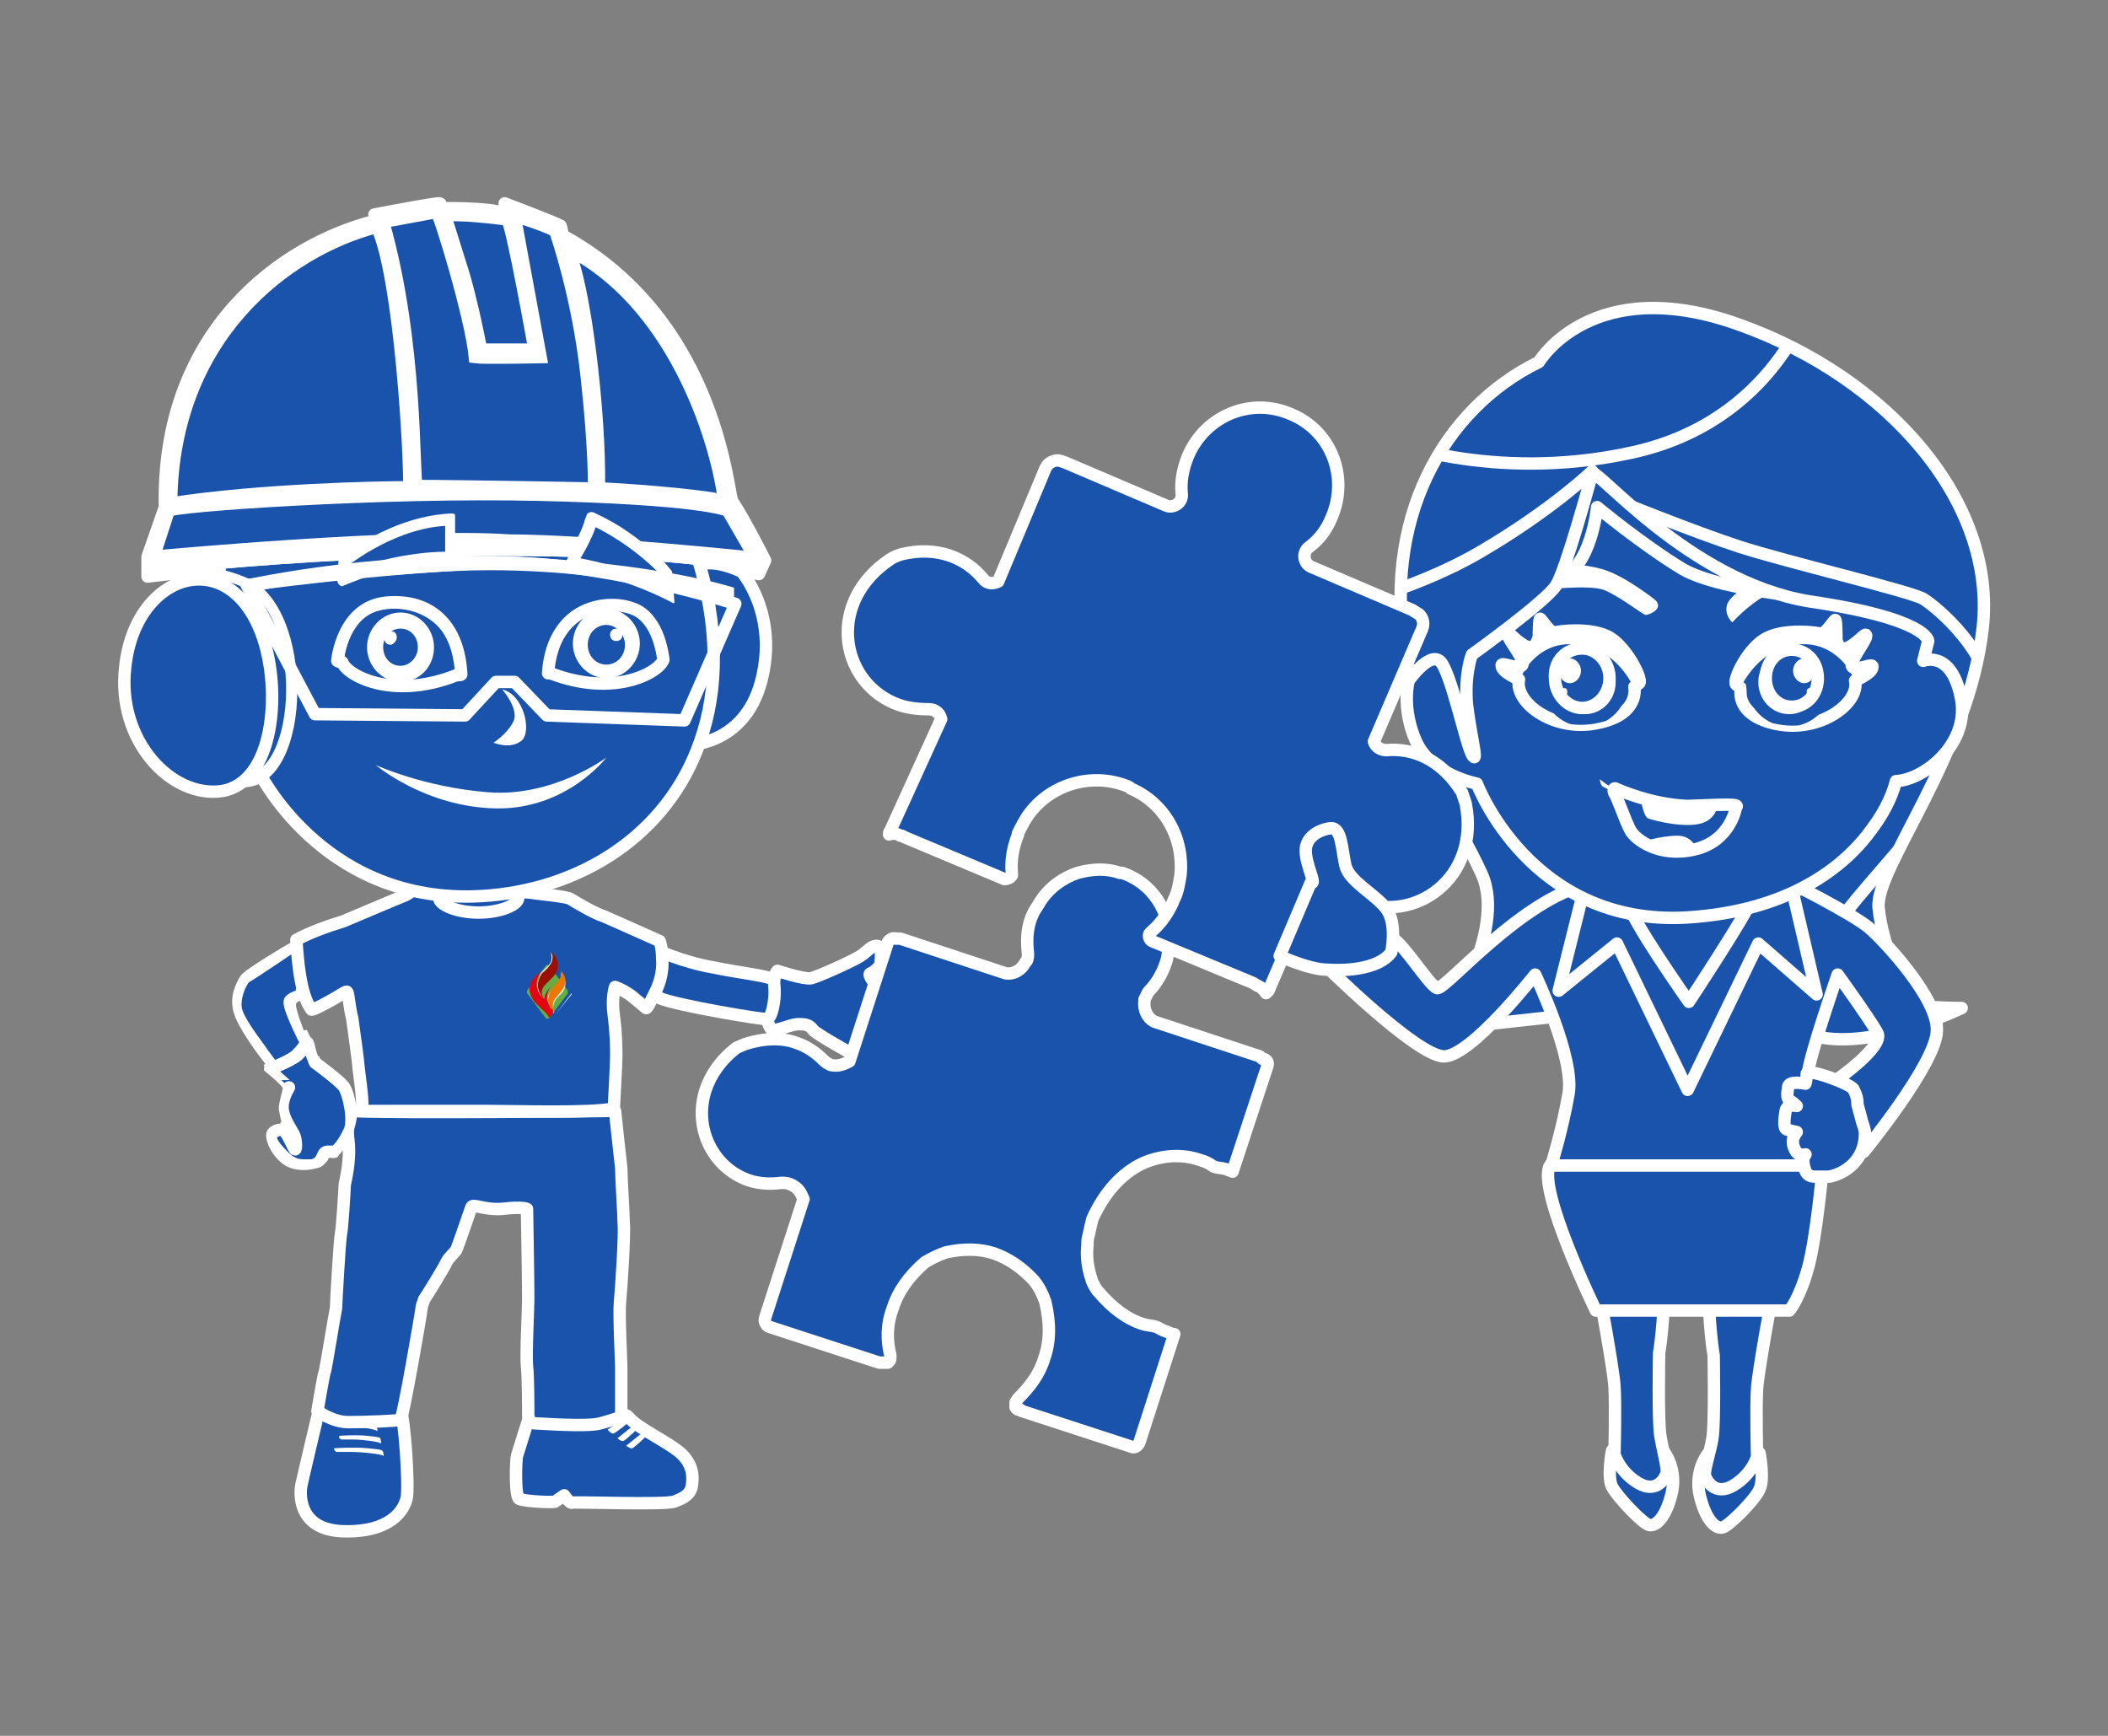
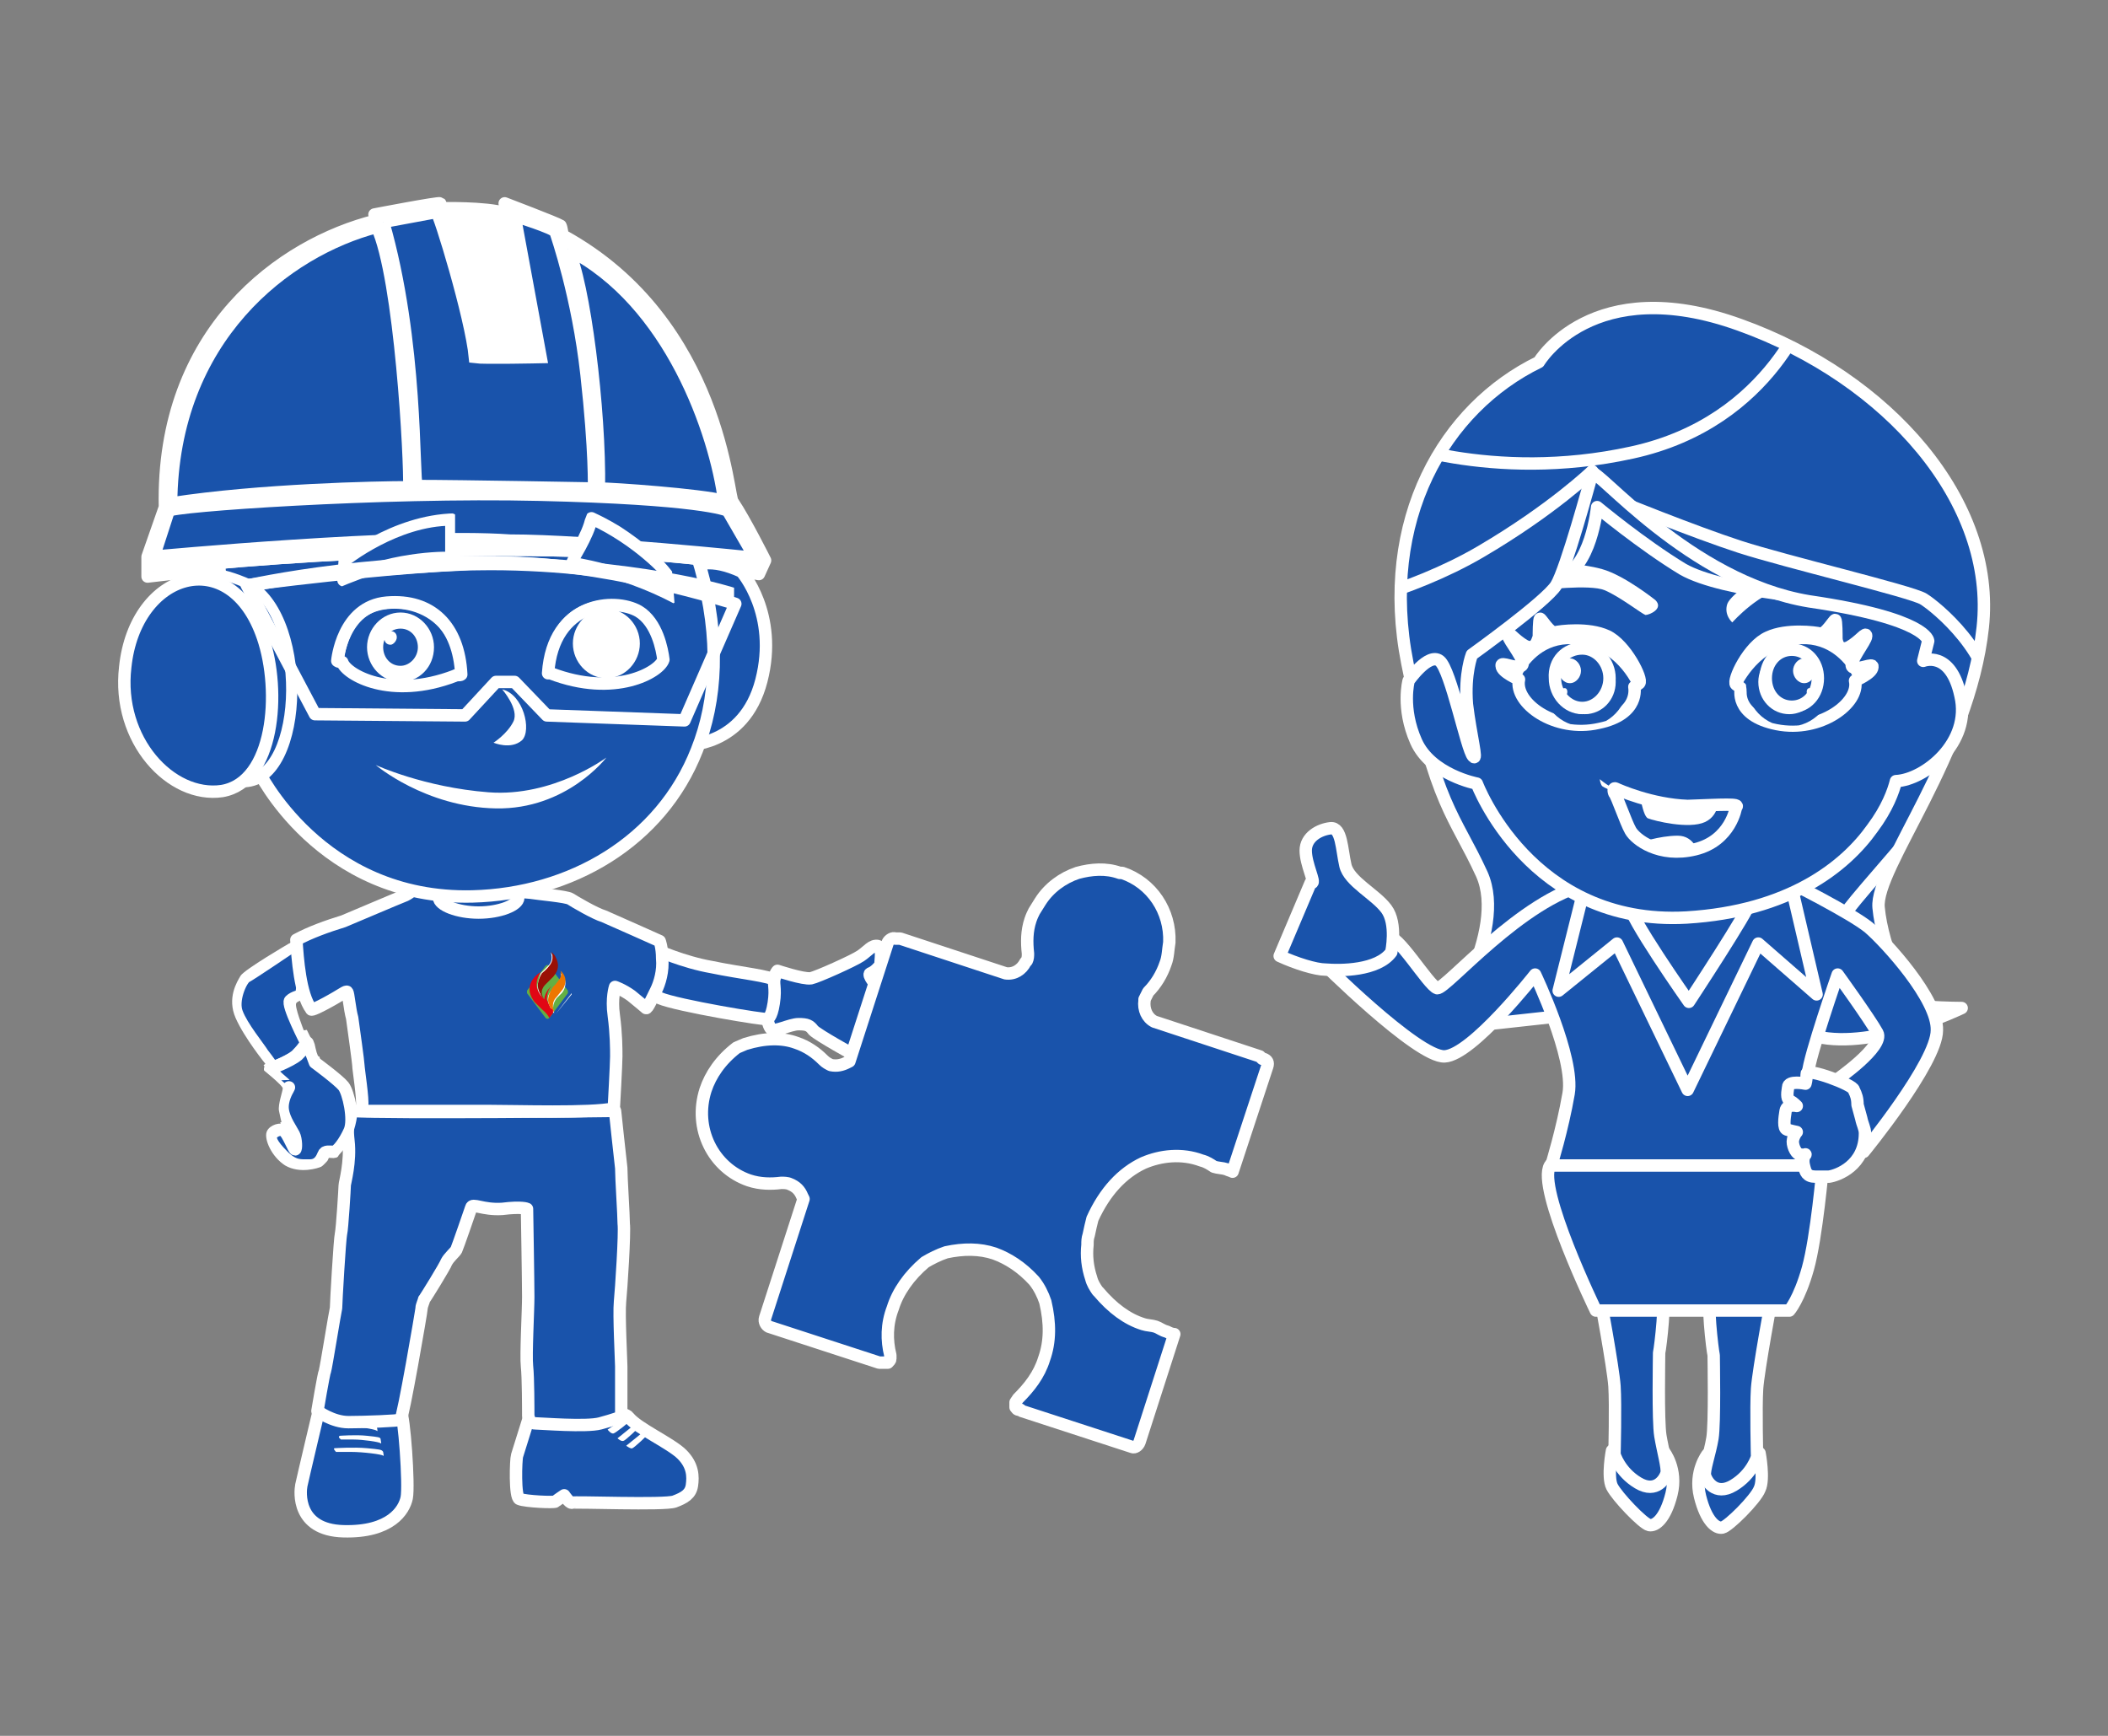
<svg xmlns="http://www.w3.org/2000/svg" xmlns:xlink="http://www.w3.org/1999/xlink" version="1.1" id="Capa_1" x="0px" y="0px" viewBox="0 0 170 140" style="enable-background:new 0 0 170 140;" xml:space="preserve">
  <rect x="0" y="0" width="170" height="140" fill="#808080" stroke="none" />
  <style type="text/css">
	.st0{fill:#1953AB;stroke:#FFFFFF;stroke-linecap:round;stroke-linejoin:round;stroke-miterlimit:10;}
	
		.st1{fill-rule:evenodd;clip-rule:evenodd;fill:#1953AB;stroke:#FFFFFF;stroke-linecap:round;stroke-linejoin:round;stroke-miterlimit:10;}
	.st2{clip-path:url(#SVGID_00000034072808154536123340000011179320262414044595_);}
	
		.st3{clip-path:url(#SVGID_00000052812839806664451120000005719044839274663313_);fill-rule:evenodd;clip-rule:evenodd;fill:#332B19;}
	
		.st4{clip-path:url(#SVGID_00000101063193415235147710000004963141381101732262_);fill-rule:evenodd;clip-rule:evenodd;fill:#FFFFFF;}
	
		.st5{clip-path:url(#SVGID_00000049218042680083141360000002039163086918923942_);fill-rule:evenodd;clip-rule:evenodd;fill:#FFFFFF;}
	
		.st6{clip-path:url(#SVGID_00000033328498626910717590000017622473906526223523_);fill-rule:evenodd;clip-rule:evenodd;fill:#FFFFFF;}
	.st7{fill-rule:evenodd;clip-rule:evenodd;fill:#FFFFFF;}
	
		.st8{clip-path:url(#SVGID_00000032633729695515225500000004593912314182471580_);fill-rule:evenodd;clip-rule:evenodd;fill:#1953AB;stroke:#FFFFFF;stroke-linecap:round;stroke-linejoin:round;stroke-miterlimit:10;}
	
		.st9{clip-path:url(#SVGID_00000063599967209297265290000011829131332780006558_);fill-rule:evenodd;clip-rule:evenodd;fill:#1953AB;stroke:#FFFFFF;stroke-linecap:round;stroke-linejoin:round;stroke-miterlimit:10;}
	.st10{fill-rule:evenodd;clip-rule:evenodd;fill:#EAB082;}
	.st11{fill-rule:evenodd;clip-rule:evenodd;fill:#1953AB;}
	.st12{clip-path:url(#SVGID_00000176751024638848887660000010497362000382679963_);fill:#FFFFFF;}
	
		.st13{clip-path:url(#SVGID_00000132773052076030418850000010073980733759718531_);fill-rule:evenodd;clip-rule:evenodd;fill:#FFFFFF;}
	.st14{clip-path:url(#SVGID_00000095321703119246832670000015332477669819425715_);}
	
		.st15{clip-path:url(#SVGID_00000018230628937018826500000010669382769029911183_);fill-rule:evenodd;clip-rule:evenodd;fill:#1953AB;stroke:#FFFFFF;stroke-linecap:round;stroke-linejoin:round;stroke-miterlimit:10;}
	.st16{clip-path:url(#SVGID_00000137118568981174280620000010412495947262104192_);}
	
		.st17{clip-path:url(#SVGID_00000078754772138971009020000000673929067047973760_);fill-rule:evenodd;clip-rule:evenodd;fill:#FFFFFF;}
	.st18{fill:none;stroke:#FFFFFF;stroke-linecap:round;stroke-linejoin:round;stroke-miterlimit:10;}
	
		.st19{clip-path:url(#SVGID_00000147906887431527073330000002430240451630688170_);fill-rule:evenodd;clip-rule:evenodd;fill:#1953AB;stroke:#FFFFFF;stroke-linecap:round;stroke-linejoin:round;stroke-miterlimit:10;}
	.st20{clip-path:url(#SVGID_00000016034629033577883880000004557204489930692237_);}
	
		.st21{clip-path:url(#SVGID_00000140006371889356173230000011419361413178275224_);fill-rule:evenodd;clip-rule:evenodd;fill:#FFFFFF;}
	.st22{fill:none;}
	
		.st23{clip-path:url(#SVGID_00000103264929524008802220000014683607495906830211_);fill-rule:evenodd;clip-rule:evenodd;fill:#1953AB;stroke:#FFFFFF;stroke-miterlimit:10;}
	
		.st24{clip-path:url(#SVGID_00000065036950575790508760000010172003724740958902_);fill-rule:evenodd;clip-rule:evenodd;fill:#1953AB;stroke:#FFFFFF;stroke-miterlimit:10;}
	
		.st25{clip-path:url(#SVGID_00000168810632633743761020000007915000886495498675_);fill-rule:evenodd;clip-rule:evenodd;fill:#1953AB;stroke:#FFFFFF;stroke-miterlimit:10;}
	
		.st26{clip-path:url(#SVGID_00000027579290569371089670000001050495760173629885_);fill-rule:evenodd;clip-rule:evenodd;fill:#1953AB;stroke:#FFFFFF;stroke-miterlimit:10;}
	
		.st27{clip-path:url(#SVGID_00000051351508781189936550000001562195621296451768_);fill-rule:evenodd;clip-rule:evenodd;fill:#1953AB;stroke:#FFFFFF;stroke-miterlimit:10;}
	
		.st28{clip-path:url(#SVGID_00000067942128687139368270000012063230236585422503_);fill-rule:evenodd;clip-rule:evenodd;fill:#1953AB;stroke:#FFFFFF;stroke-miterlimit:10;}
	.st29{clip-path:url(#SVGID_00000114777292328294093810000013912880205482959287_);fill:none;}
	
		.st30{clip-path:url(#SVGID_00000041278568893111123760000001365169379543968644_);fill-rule:evenodd;clip-rule:evenodd;fill:#1953AB;stroke:#FFFFFF;stroke-linecap:round;stroke-linejoin:round;stroke-miterlimit:10;}
	
		.st31{clip-path:url(#SVGID_00000046341428608463258010000009781667488998372993_);fill-rule:evenodd;clip-rule:evenodd;fill:#1953AB;stroke:#FFFFFF;stroke-linecap:round;stroke-linejoin:round;stroke-miterlimit:10;}
	
		.st32{clip-path:url(#SVGID_00000106828120908963990360000013640760045408360072_);fill-rule:evenodd;clip-rule:evenodd;fill:#1953AB;stroke:#FFFFFF;stroke-linecap:round;stroke-linejoin:round;stroke-miterlimit:10;}
	.st33{fill:#63AF44;}
	.st34{fill:#FFFFFF;}
	.st35{clip-path:url(#SVGID_00000181050219911993226640000002830991825356857008_);}
	.st36{fill:url(#Rectángulo_1834_00000134221237214593189000000011493463114788028817_);}
	.st37{clip-path:url(#SVGID_00000156560800779711508330000006442974842224031362_);}
	.st38{fill:url(#Rectángulo_1835_00000043430839413415590090000010779926686582977979_);}
	.st39{fill:#E10614;}
	
		.st40{clip-path:url(#SVGID_00000134239691891318263720000003824001127519049862_);fill:none;stroke:#FFFFFF;stroke-linecap:round;stroke-linejoin:round;stroke-miterlimit:10;}
	
		.st41{clip-path:url(#SVGID_00000153680111575888955810000016098618244055907715_);fill:none;stroke:#FFFFFF;stroke-linecap:round;stroke-linejoin:round;stroke-miterlimit:10;}
	.st42{fill-rule:evenodd;clip-rule:evenodd;fill:#E59D6A;}
	
		.st43{clip-path:url(#SVGID_00000035494201816839818330000014316517118026232986_);fill-rule:evenodd;clip-rule:evenodd;fill:#1953AB;stroke:#FFFFFF;stroke-linecap:round;stroke-linejoin:round;stroke-miterlimit:10;}
	
		.st44{clip-path:url(#SVGID_00000094615250259780342420000006846226755705975186_);fill-rule:evenodd;clip-rule:evenodd;fill:#1953AB;stroke:#FFFFFF;stroke-linecap:round;stroke-linejoin:round;stroke-miterlimit:10;}
	
		.st45{clip-path:url(#SVGID_00000155865022718461405610000017135305615008320682_);fill-rule:evenodd;clip-rule:evenodd;fill:#FFFFFF;stroke:#1953AB;stroke-linecap:round;stroke-linejoin:round;stroke-miterlimit:10;}
	
		.st46{clip-path:url(#SVGID_00000160899015613939732970000014137918686148860066_);fill-rule:evenodd;clip-rule:evenodd;fill:#FFFFFF;}
	
		.st47{clip-path:url(#SVGID_00000023262262596815793700000012070132175872350139_);fill-rule:evenodd;clip-rule:evenodd;fill:#FFFFFF;}
	
		.st48{clip-path:url(#SVGID_00000114072578866769884130000011022144556356876695_);fill:none;stroke:#FFFFFF;stroke-linecap:round;stroke-linejoin:round;stroke-miterlimit:10;}
	
		.st49{clip-path:url(#SVGID_00000134971546932226806700000004367082061043827339_);fill-rule:evenodd;clip-rule:evenodd;fill:#1953AB;stroke:#FFFFFF;stroke-linecap:round;stroke-linejoin:round;stroke-miterlimit:10;}
	.st50{clip-path:url(#SVGID_00000169521504210919527950000002517885689041661340_);}
	
		.st51{clip-path:url(#SVGID_00000005969558880637014890000006919941477462075047_);fill-rule:evenodd;clip-rule:evenodd;fill:#FFFFFF;}
	
		.st52{clip-path:url(#SVGID_00000047044642744511109330000011084132336146171814_);fill-rule:evenodd;clip-rule:evenodd;fill:#FFFFFF;}
	
		.st53{clip-path:url(#SVGID_00000085956840786243866860000012132740535072631984_);fill-rule:evenodd;clip-rule:evenodd;fill:#1953AB;stroke:#FFFFFF;stroke-linecap:round;stroke-linejoin:round;stroke-miterlimit:10;}
	.st54{clip-path:url(#SVGID_00000079479986947525581250000013285439675821704064_);}
	
		.st55{clip-path:url(#SVGID_00000047051096622346414170000014799072783164764055_);fill-rule:evenodd;clip-rule:evenodd;fill:#FFFFFF;stroke:#1953AB;stroke-linecap:round;stroke-linejoin:round;stroke-miterlimit:10;}
	.st56{clip-path:url(#SVGID_00000089562595082420034600000016943740960402917251_);}
	.st57{clip-path:url(#SVGID_00000093151359528207657110000010712341726983924903_);fill:#FFFFFF;}
	
		.st58{clip-path:url(#SVGID_00000175312176699682692810000015652770564820620979_);fill:none;stroke:#FFFFFF;stroke-linecap:round;stroke-linejoin:round;stroke-miterlimit:10;}
	.st59{clip-path:url(#SVGID_00000159459274457210283010000003186926191306351498_);}
	
		.st60{clip-path:url(#SVGID_00000124122417082242704910000016292096800729863049_);fill-rule:evenodd;clip-rule:evenodd;fill:#FFFFFF;stroke:#1953AB;stroke-linecap:round;stroke-linejoin:round;stroke-miterlimit:10;}
	.st61{clip-path:url(#SVGID_00000104693251573578797950000000757481508238218118_);}
	.st62{clip-path:url(#SVGID_00000090282395176376598380000003662381025865274000_);fill:#FFFFFF;}
</style>
  <g>
    <g>
      <g>
        <path class="st0" d="M11.9,46.5v-1.6l1.4-4c-0.3-14.2,9.4-21.2,17-23.1c0-0.2-0.1-0.5-0.1-0.5s5.2-1,5.3-0.9     c0.1,0.2,0.1,0.4,0.1,0.4s3.5-0.1,5.2,0.4c0-0.4-0.1-0.8-0.1-0.8s4.2,1.6,4.5,1.8c0.1,0.2,0.1,0.5,0.2,0.8     c12.8,7,13.3,21.5,13.7,21.5c1,1.5,2.6,4.7,2.6,4.7l-0.5,1.1C47.6,43.7,23.2,45.1,11.9,46.5z" />
        <path class="st1" d="M25.8,113.4c0,0-1.4,5.9-1.5,6.4s-0.4,3.6,3.4,3.7s4.9-1.7,5.1-2.7s-0.2-6.7-0.5-7     C32,113.4,25.8,113.4,25.8,113.4" />
        <g>
          <g>
            <g>
              <g>
                <defs>
                  <path id="SVGID_1_" d="M25.8,113.4c0,0-1.4,5.9-1.5,6.4s-0.4,3.6,3.4,3.7s4.9-1.7,5.1-2.7s-0.2-6.7-0.5-7          C32,113.4,25.8,113.4,25.8,113.4" />
                </defs>
                <clipPath id="SVGID_00000033350163573438899760000018063342170671652512_">
                  <use xlink:href="#SVGID_1_" style="overflow:visible;" />
                </clipPath>
                <g style="clip-path:url(#SVGID_00000033350163573438899760000018063342170671652512_);">
                  <g>
                    <g>
                      <g>
                        <defs>
                          <path id="SVGID_00000181802883472023747520000018269285365739084735_" d="M26,114c0,0-1.2,5.4-1.3,6s0.1,2.8,3,2.9              c2.9,0.2,4.5-1.7,4.7-2.3s-0.2-6.1-0.3-6.3C32,114.2,26,114,26,114" />
                        </defs>
                        <clipPath id="SVGID_00000146460399502448171210000011390071258158561168_">
                          <use xlink:href="#SVGID_00000181802883472023747520000018269285365739084735_" style="overflow:visible;" />
                        </clipPath>
                        <path style="clip-path:url(#SVGID_00000146460399502448171210000011390071258158561168_);fill-rule:evenodd;clip-rule:evenodd;fill:#332B19;" d="             M25.4,120" />
                      </g>
                    </g>
                  </g>
                  <g>
                    <g>
                      <g>
                        <defs>
                          <path id="SVGID_00000068667560684649634360000012815383249361257602_" d="M26,114c0,0-1.2,5.4-1.3,6s0.1,2.8,3,2.9              c2.9,0.2,4.5-1.7,4.7-2.3s-0.2-6.1-0.3-6.3C32,114.2,26,114,26,114" />
                        </defs>
                        <clipPath id="SVGID_00000142171019823645287970000000437133819311020438_">
                          <use xlink:href="#SVGID_00000068667560684649634360000012815383249361257602_" style="overflow:visible;" />
                        </clipPath>
                        <path style="clip-path:url(#SVGID_00000142171019823645287970000000437133819311020438_);fill-rule:evenodd;clip-rule:evenodd;fill:#FFFFFF;" d="             M27.7,114.8c0,0,1.1-0.1,1.8,0c0.7,0.1,0.9,0.1,0.9,0.3c0,0.1,0.1,0.4,0,0.3s-1.1-0.3-1.8-0.3s-0.9,0-0.9,0             S27.6,114.9,27.7,114.8" />
                      </g>
                    </g>
                  </g>
                  <g>
                    <g>
                      <g>
                        <defs>
                          <path id="SVGID_00000160884262525601826660000012540092864954966659_" d="M26,114c0,0-1.2,5.4-1.3,6s0.1,2.8,3,2.9              c2.9,0.2,4.5-1.7,4.7-2.3s-0.2-6.1-0.3-6.3C32,114.2,26,114,26,114" />
                        </defs>
                        <clipPath id="SVGID_00000156587952280690776280000012789937269468379800_">
                          <use xlink:href="#SVGID_00000160884262525601826660000012540092864954966659_" style="overflow:visible;" />
                        </clipPath>
                        <path style="clip-path:url(#SVGID_00000156587952280690776280000012789937269468379800_);fill-rule:evenodd;clip-rule:evenodd;fill:#FFFFFF;" d="             M27.4,115.8c0,0,1.3-0.1,2.2,0c0.9,0.1,1.1,0.1,1.1,0.3c0,0.1,0.1,0.4,0,0.3s-1.4-0.3-2.2-0.3s-1,0-1,0             S27.2,115.9,27.4,115.8" />
                      </g>
                    </g>
                  </g>
                  <g>
                    <g>
                      <g>
                        <defs>
                          <path id="SVGID_00000008869869182430704790000008342443036211990706_" d="M26,114c0,0-1.2,5.4-1.3,6s0.1,2.8,3,2.9              c2.9,0.2,4.5-1.7,4.7-2.3s-0.2-6.1-0.3-6.3C32,114.2,26,114,26,114" />
                        </defs>
                        <clipPath id="SVGID_00000182529342484224347110000003410505138342727602_">
                          <use xlink:href="#SVGID_00000008869869182430704790000008342443036211990706_" style="overflow:visible;" />
                        </clipPath>
                        <path style="clip-path:url(#SVGID_00000182529342484224347110000003410505138342727602_);fill-rule:evenodd;clip-rule:evenodd;fill:#FFFFFF;" d="             M27,116.8c0,0,1.5-0.1,2.6,0c1,0.1,1.2,0.1,1.3,0.3c0,0.1,0.1,0.4,0,0.3s-1.6-0.3-2.6-0.3s-1.2,0-1.2,0             S26.8,116.8,27,116.8" />
                      </g>
                    </g>
                  </g>
                </g>
              </g>
            </g>
          </g>
        </g>
        <path class="st1" d="M42.7,114.2c0,0-0.9,2.9-1,3.2s-0.2,3.4,0.2,3.5c0.5,0.2,2.8,0.3,2.9,0.2s0.7-0.5,0.7-0.5s0.4,0.6,0.6,0.6     c0.2-0.1,7.5,0.2,8.3-0.1s1.3-0.6,1.4-1.3s0.1-1.6-0.8-2.5s-3.6-2.1-4.3-3C50.1,113.4,42.7,114.2,42.7,114.2" />
        <path class="st7" d="M49,115.3c0,0,1.6-1.1,1.7-1.1c0.2,0,0.4,0,0.3,0.2c-0.1,0.2-1.4,1.2-1.5,1.2C49.3,115.7,49,115.3,49,115.3" />
        <path class="st7" d="M49.8,116c0,0,1.5-1.2,1.6-1.3c0.2-0.1,0.4,0,0.3,0.2c-0.1,0.2-1.3,1.3-1.4,1.3     C50.1,116.3,49.8,116,49.8,116" />
        <path class="st7" d="M50.5,116.6c0,0,1.5-1.2,1.6-1.3c0.2-0.1,0.4,0,0.3,0.2c-0.1,0.2-1.3,1.3-1.4,1.3     C50.9,116.9,50.5,116.6,50.5,116.6" />
        <g>
          <path class="st1" d="M28.3,89.6c0,0-0.4,0.7-0.2,2.4s-0.3,3.4-0.3,3.6s-0.2,3.5-0.3,3.9c-0.1,0.4-0.4,5.6-0.4,6      c-0.1,0.4-0.8,4.8-0.9,5.1c-0.1,0.2-0.6,3.2-0.6,3.2s1.2,0.9,2.5,0.9s4.1-0.1,4.2-0.2c0.2-0.1,1.7-8.8,1.7-9s0.2-0.6,0.2-0.7      c0.1-0.1,1.7-2.7,1.8-3c0.2-0.4,0.7-0.8,0.8-1s1.1-3.1,1.2-3.4c0.1-0.4,0.9,0.2,2.5,0.1c1.6-0.2,2,0,2,0s0.1,6,0.1,7.1      s-0.2,4.7-0.1,5.6s0.1,3.5,0.1,4c0.1,0.4,0.2,0.6,0.6,0.6c0.4,0,4.1,0.3,5.2,0c1.1-0.3,1.7-0.5,1.7-0.6c0-0.2,0-3.6,0-4      S49.9,106,50,105s0.4-5.6,0.3-6.3c0-0.7-0.2-3.7-0.2-4.5c-0.1-0.8-0.5-4.6-0.5-4.6S31.6,89.8,28.3,89.6" />
        </g>
        <g>
          <path class="st1" d="M52.9,76.6c0,0,2.2,1,4.5,1.4c2.4,0.5,4.7,0.7,5.2,1.1c0,0,0,0.9-0.1,1.6c0,0.7-0.4,1.5-0.5,1.5      c-0.2,0.1-7.4-1.1-8.8-1.7s-1.8-0.9-1.8-0.9L52.9,76.6z" />
          <path class="st1" d="M62.7,78.3c0,0,2.1,0.7,2.7,0.6c0.5-0.1,3.4-1.4,4-1.8s0.9-0.9,1.4-0.8c0.4,0.1,0.2,1.2,0.2,1.5      c-0.1,0.2-0.5,0.6-0.8,0.7s0.5,1,0.5,1s0.9,0.9,0.8,1s-2.6,4.6-2.6,4.6s-2.9-1.6-3.3-2c-0.3-0.4-0.5-0.5-1.2-0.5      c-0.7,0-2,0.7-2.2,0.4c-0.2-0.2-0.3-0.7-0.3-0.8s0.3,0,0.5-1.3s-0.1-1.6,0.1-2.1C62.5,78.5,62.7,78.3,62.7,78.3" />
        </g>
        <g>
          <g>
            <g>
              <g>
                <defs>
                  <path id="SVGID_00000004539945537218778410000002691122776304458906_" d="M23.3,76.1c0,0-3.6,2.1-3.9,2.6s-1.1,1.8-0.4,3.4          s2.4,3.7,2.4,3.7L21,86.1c0,0,1.9,1.5,1.8,1.7c0,0.2-0.4,1.3-0.3,1.8s0.2,0.9,0.2,0.9s-1,0.2-1.2,0.8          c-0.2,0.6,0.4,2,1.5,2.7c1.2,0.7,2.7,0.2,2.9,0.1s0.7-0.7,0.7-0.7s0.6,0.1,0.7-0.2c0.1-0.2,1.2-1,1.5-3.2          c0.3-2.1-1-3.2-1.2-3.4c-0.2-0.2-1.7-1.4-1.9-1.4s-0.5-2.1-0.6-2.1c-0.1-0.1-0.6,0-0.6,0s-0.8-2-0.6-2.2          c0.1-0.2,1-0.4,1-0.4s-0.4-4.9-0.5-5C24.3,75.6,23.3,76.1,23.3,76.1" />
                </defs>
                <clipPath id="SVGID_00000183938199935675111970000003996551551773889720_">
                  <use xlink:href="#SVGID_00000004539945537218778410000002691122776304458906_" style="overflow:visible;" />
                </clipPath>
                <path style="clip-path:url(#SVGID_00000183938199935675111970000003996551551773889720_);fill-rule:evenodd;clip-rule:evenodd;fill:#1953AB;stroke:#FFFFFF;stroke-linecap:round;stroke-linejoin:round;stroke-miterlimit:10;" d="         M23.3,76.5c0,0-3.1,2.1-3.5,2.3c-0.4,0.3-1.1,1.9-0.7,2.9c0.4,1.1,1.8,2.8,2.1,3.3c0.4,0.5,0.8,1.1,0.8,1.1s1.6-0.6,2-1.1         c0.5-0.5,0.7-0.9,0.7-0.9s-1.6-3.1-1.3-3.4s0.9-0.4,0.9-0.4S25.1,75.2,23.3,76.5" />
              </g>
            </g>
          </g>
          <g>
            <g>
              <g>
                <defs>
                  <path id="SVGID_00000129908756379382451950000016737045698283975046_" d="M23.3,76.1c0,0-3.6,2.1-3.9,2.6s-1.1,1.8-0.4,3.4          s2.4,3.7,2.4,3.7L21,86.1c0,0,1.9,1.5,1.8,1.7c0,0.2-0.4,1.3-0.3,1.8s0.2,0.9,0.2,0.9s-1,0.2-1.2,0.8          c-0.2,0.6,0.4,2,1.5,2.7c1.2,0.7,2.7,0.2,2.9,0.1s0.7-0.7,0.7-0.7s0.6,0.1,0.7-0.2c0.1-0.2,1.2-1,1.5-3.2          c0.3-2.1-1-3.2-1.2-3.4c-0.2-0.2-1.7-1.4-1.9-1.4s-0.5-2.1-0.6-2.1c-0.1-0.1-0.6,0-0.6,0s-0.8-2-0.6-2.2          c0.1-0.2,1-0.4,1-0.4s-0.4-4.9-0.5-5C24.3,75.6,23.3,76.1,23.3,76.1" />
                </defs>
                <clipPath id="SVGID_00000174591446280348330650000006916219422564375199_">
                  <use xlink:href="#SVGID_00000129908756379382451950000016737045698283975046_" style="overflow:visible;" />
                </clipPath>
                <path style="clip-path:url(#SVGID_00000174591446280348330650000006916219422564375199_);fill-rule:evenodd;clip-rule:evenodd;fill:#1953AB;stroke:#FFFFFF;stroke-linecap:round;stroke-linejoin:round;stroke-miterlimit:10;" d="         M21.8,86.2c0,0,1.6-0.6,2.2-1.1c0.6-0.6,0.8-1,0.8-1l0.6,1.6c0,0,1.9,1.4,2.3,1.9s0.9,2.7,0.5,3.6s-1,1.7-1.3,1.7         s-0.7-0.1-0.8,0.2C26,93.3,25.8,94,25,94s-1.3,0.1-2.2-0.8c-0.9-0.9-1.1-1.4-0.9-1.7s0.7-0.5,1-0.3s0.8,1.5,0.9,1.5         s0.1-0.8-0.1-1.2c-0.2-0.4-0.8-1.2-0.9-2s0.4-1.6,0.4-1.6l0.1-0.2C23.3,87.7,21.6,86.3,21.8,86.2" />
              </g>
            </g>
          </g>
        </g>
        <g>
          <path class="st1" d="M23.9,75.8c0.1,1.5,0.3,4.4,1.2,5.6c0,0-0.1,0.2,1.2-0.5s1.6-1,1.7-0.9s0.2,1.4,0.4,2.1      c0.1,0.7,0.5,3.6,0.5,3.8c0,0.3,0.4,2.8,0.3,3.3c0,0.5,0.3,0.4,0.7,0.4c0.4,0,8.6,0,9.3,0c2.5,0,8.4,0.2,10.3-0.2      c0,0,0.2-3.6,0.2-4.2s0-1.8-0.2-3.3c-0.2-1.4,0.1-2.3,0.1-2.3s0.6,0.2,1.3,0.7c0.6,0.5,1.1,0.9,1.2,1s0.5-0.8,0.8-1.4      s0.6-1.6,0.5-2.6c0-0.9-0.2-1.4-0.2-1.4s-3.8-1.7-4.5-2c-0.7-0.2-2.4-1.2-2.7-1.4c-0.3-0.2-2.6-0.4-3.2-0.5s-6.1-0.2-7.8-0.5      s-1.3,0.2-2.3,0.7c-1,0.4-3.8,1.6-5,2.1C26.4,74.7,25,75.2,23.9,75.8" />
          <path class="st10" d="M38.6,71.2c1.8,0,3.2,0.6,3.2,1.2s-1.5,1.2-3.2,1.2s-3.2-0.6-3.2-1.2C35.3,71.8,36.8,71.2,38.6,71.2z" />
          <path class="st0" d="M38.6,71.2c1.8,0,3.2,0.6,3.2,1.2s-1.5,1.2-3.2,1.2s-3.2-0.6-3.2-1.2C35.3,71.8,36.8,71.2,38.6,71.2z" />
        </g>
        <g>
          <path class="st1" d="M59.8,46.1c0,0,3,3.4,1.6,8.8s-6.2,5.2-6.2,5.2S50.2,41.7,59.8,46.1" />
        </g>
        <path class="st1" d="M20.8,62.1c0,0,5,10.5,17.3,10.2c7.9-0.2,15.2-4.4,18.1-11.8c1.6-4,1.9-9,0.3-14.7     c-4.6-16.2-36.2-7.6-38.3-4.7C16,44,20.8,62.1,20.8,62.1" />
        <path class="st7" d="M30.3,61.7c0,0,4,3.4,9.7,3.5s8.9-4.1,8.9-4.1s-4.3,3.2-9.5,2.8C34.2,63.5,30.3,61.7,30.3,61.7" />
        <path class="st7" d="M40.5,55.6c0,0,1.4,1.6,0.9,2.6s-1.6,1.7-1.6,1.7s1.4,0.6,2.3-0.2C42.9,58.9,42.2,56,40.5,55.6" />
        <g>
          <g>
            <path id="SVGID_00000145770275675377915190000011449480981920046484_" class="st11" d="M27.2,53.3c0,0,0.4-4.4,4-4.7       s5.8,1.9,6,5.8c-0.1,0.1-0.4,0-0.5,0.1c-5.2,2-8.8-0.1-9.1-1.1C27.3,53.4,27.2,53.3,27.2,53.3" />
          </g>
          <g>
            <g>
              <g>
                <defs>
                  <path id="SVGID_00000129175428790752212430000002213338731453320583_" d="M27.2,53.3c0,0,0.4-4.4,4-4.7s5.8,1.9,6,5.8          c-0.1,0.1-0.4,0-0.5,0.1c-5.2,2-8.8-0.1-9.1-1.1C27.3,53.4,27.2,53.3,27.2,53.3" />
                </defs>
                <clipPath id="SVGID_00000115483026228974780920000016782312456470756508_">
                  <use xlink:href="#SVGID_00000129175428790752212430000002213338731453320583_" style="overflow:visible;" />
                </clipPath>
                <path style="clip-path:url(#SVGID_00000115483026228974780920000016782312456470756508_);fill:#FFFFFF;" d="M29.7,49.6         c1.8-1.1,6.8-0.8,7.2,4.9l0,0c0.1,0,0.2,0,0.3,0c-0.2-3.9-2.5-6.1-6-5.8c-3.6,0.3-4,4.7-4,4.7s0.1,0.1,0.5,0.1         C27.8,52.6,28.2,50.4,29.7,49.6z" />
              </g>
            </g>
          </g>
          <g>
            <g>
              <g>
                <defs>
                  <path id="SVGID_00000175285771057825750270000016625209201121729425_" d="M27.2,53.3c0,0,0.4-4.4,4-4.7s5.8,1.9,6,5.8          c-0.1,0.1-0.4,0-0.5,0.1c-5.2,2-8.8-0.1-9.1-1.1C27.3,53.4,27.2,53.3,27.2,53.3" />
                </defs>
                <clipPath id="SVGID_00000109707819107772447340000008780322662710239913_">
                  <use xlink:href="#SVGID_00000175285771057825750270000016625209201121729425_" style="overflow:visible;" />
                </clipPath>
                <path style="clip-path:url(#SVGID_00000109707819107772447340000008780322662710239913_);fill-rule:evenodd;clip-rule:evenodd;fill:#FFFFFF;" d="         M32.3,49.4c1.5,0,2.7,1.3,2.7,2.8c0,1.6-1.2,2.8-2.7,2.8s-2.7-1.3-2.7-2.8S30.8,49.4,32.3,49.4" />
              </g>
            </g>
          </g>
          <g>
            <g>
              <g>
                <defs>
                  <path id="SVGID_00000060747166650855566020000002634656816151564709_" d="M27.2,53.3c0,0,0.4-4.4,4-4.7s5.8,1.9,6,5.8          c-0.1,0.1-0.4,0-0.5,0.1c-5.2,2-8.8-0.1-9.1-1.1C27.3,53.4,27.2,53.3,27.2,53.3" />
                </defs>
                <clipPath id="SVGID_00000108293330845585298860000001855333791309350298_">
                  <use xlink:href="#SVGID_00000060747166650855566020000002634656816151564709_" style="overflow:visible;" />
                </clipPath>
                <g style="clip-path:url(#SVGID_00000108293330845585298860000001855333791309350298_);">
                  <g>
                    <g>
                      <g>
                        <defs>
                          <path id="SVGID_00000020379389023386489610000006683373319576915892_" d="M32.3,49.4c1.5,0,2.7,1.3,2.7,2.8              c0,1.6-1.2,2.8-2.7,2.8s-2.7-1.3-2.7-2.8S30.8,49.4,32.3,49.4" />
                        </defs>
                        <clipPath id="SVGID_00000039818722686488113350000013275780153182275216_">
                          <use xlink:href="#SVGID_00000020379389023386489610000006683373319576915892_" style="overflow:visible;" />
                        </clipPath>
                        <path style="clip-path:url(#SVGID_00000039818722686488113350000013275780153182275216_);fill-rule:evenodd;clip-rule:evenodd;fill:#1953AB;stroke:#FFFFFF;stroke-linecap:round;stroke-linejoin:round;stroke-miterlimit:10;" d="             M32.3,50.2c1.1,0,1.9,0.9,1.9,2s-0.9,2-1.9,2c-1.1,0-1.9-0.9-1.9-2S31.2,50.2,32.3,50.2" />
                      </g>
                    </g>
                  </g>
                  <g>
                    <g>
                      <g>
                        <defs>
                          <path id="SVGID_00000168094466649181504580000014031049419928468116_" d="M32.3,49.4c1.5,0,2.7,1.3,2.7,2.8              c0,1.6-1.2,2.8-2.7,2.8s-2.7-1.3-2.7-2.8S30.8,49.4,32.3,49.4" />
                        </defs>
                        <clipPath id="SVGID_00000101102473957624703360000012423334284292247718_">
                          <use xlink:href="#SVGID_00000168094466649181504580000014031049419928468116_" style="overflow:visible;" />
                        </clipPath>
                        <g style="clip-path:url(#SVGID_00000101102473957624703360000012423334284292247718_);">
                          <g>
                            <g>
                              <g>
                                <defs>
                                  <path id="SVGID_00000170969548799565931000000013872241545448864956_" d="M32.3,50.6c0.9,0,1.6,0.8,1.6,1.7                  S33.2,54,32.3,54c-0.9,0-1.6-0.8-1.6-1.7S31.4,50.6,32.3,50.6" />
                                </defs>
                                <clipPath id="SVGID_00000088825516295227990770000009129945557000404919_">
                                  <use xlink:href="#SVGID_00000170969548799565931000000013872241545448864956_" style="overflow:visible;" />
                                </clipPath>
                                <path style="clip-path:url(#SVGID_00000088825516295227990770000009129945557000404919_);fill-rule:evenodd;clip-rule:evenodd;fill:#FFFFFF;" d="                 M31.5,50.9c0.3,0,0.5,0.2,0.5,0.5S31.7,52,31.5,52c-0.3,0-0.5-0.2-0.5-0.5S31.2,50.9,31.5,50.9" />
                              </g>
                            </g>
                          </g>
                        </g>
                      </g>
                    </g>
                  </g>
                </g>
              </g>
            </g>
          </g>
          <g>
            <path id="SVGID_00000113351054944917400890000011941585422011654060_" class="st18" d="M27.2,53.3c0,0,0.4-4.4,4-4.7       s5.8,1.9,6,5.8c-0.1,0.1-0.4,0-0.5,0.1c-5.2,2-8.8-0.1-9.1-1.1C27.3,53.4,27.2,53.3,27.2,53.3" />
          </g>
        </g>
        <path class="st7" d="M53.9,53.1c0,0-0.4-4.4-4-4.7s-5.8,1.9-6,5.8c0.1,0.1,0.4,0,0.5,0.1c5.2,2,8.8-0.1,9.1-1.1     C53.8,53.2,53.9,53.1,53.9,53.1" />
        <path class="st0" d="M44.2,54.3L44.2,54.3c0.1,0,0.1,0,0.2,0c5.2,2,8.8-0.1,9.1-1.1l0,0c-0.1-0.8-0.5-3-2-3.9     C49.6,48.2,44.6,48.5,44.2,54.3z" />
        <path class="st7" d="M48.9,49.1c-1.5,0-2.7,1.3-2.7,2.8s1.2,2.8,2.7,2.8s2.7-1.3,2.7-2.8C51.6,50.4,50.4,49.1,48.9,49.1" />
        <g>
          <g>
            <g>
              <g>
                <defs>
                  <path id="SVGID_00000071559087279697679600000011228785112251163317_" d="M48.9,49.1c-1.5,0-2.7,1.3-2.7,2.8          s1.2,2.8,2.7,2.8s2.7-1.3,2.7-2.8C51.6,50.4,50.4,49.1,48.9,49.1" />
                </defs>
                <clipPath id="SVGID_00000108300168471697271260000000179181083087133885_">
                  <use xlink:href="#SVGID_00000071559087279697679600000011228785112251163317_" style="overflow:visible;" />
                </clipPath>
-                 <path style="clip-path:url(#SVGID_00000108300168471697271260000000179181083087133885_);fill-rule:evenodd;clip-rule:evenodd;fill:#1953AB;stroke:#FFFFFF;stroke-linecap:round;stroke-linejoin:round;stroke-miterlimit:10;" d="         M48.9,49.9c-1.1,0-2,0.9-2,2.1s0.9,2.1,2,2.1s2-0.9,2-2.1C50.9,50.9,50,49.9,48.9,49.9" />
              </g>
            </g>
          </g>
          <g>
            <g>
              <g>
                <defs>
                  <path id="SVGID_00000054260125139186903480000000647780343952417722_" d="M48.9,49.1c-1.5,0-2.7,1.3-2.7,2.8          s1.2,2.8,2.7,2.8s2.7-1.3,2.7-2.8C51.6,50.4,50.4,49.1,48.9,49.1" />
                </defs>
                <clipPath id="SVGID_00000052095452280989870490000004028360331837123736_">
                  <use xlink:href="#SVGID_00000054260125139186903480000000647780343952417722_" style="overflow:visible;" />
                </clipPath>
                <g style="clip-path:url(#SVGID_00000052095452280989870490000004028360331837123736_);">
                  <g>
                    <g>
                      <g>
                        <defs>
                          <path id="SVGID_00000152967559990765105230000010017285073066484898_" d="M48.9,50.3c-0.9,0-1.6,0.8-1.6,1.7              s0.7,1.7,1.6,1.7c0.9,0,1.6-0.8,1.6-1.7S49.8,50.3,48.9,50.3" />
                        </defs>
                        <clipPath id="SVGID_00000154397369598639739580000000970381181717883542_">
                          <use xlink:href="#SVGID_00000152967559990765105230000010017285073066484898_" style="overflow:visible;" />
                        </clipPath>
                        <path style="clip-path:url(#SVGID_00000154397369598639739580000000970381181717883542_);fill-rule:evenodd;clip-rule:evenodd;fill:#FFFFFF;" d="             M49.7,50.7c-0.3,0-0.5,0.2-0.5,0.5s0.2,0.5,0.5,0.5s0.5-0.2,0.5-0.5S50,50.7,49.7,50.7" />
                      </g>
                    </g>
                  </g>
                </g>
              </g>
            </g>
          </g>
        </g>
        <path class="st22" d="M53.9,53.1c0,0-0.4-4.4-4-4.7s-5.8,1.9-6,5.8c0.1,0.1,0.4,0,0.5,0.1c5.2,2,8.8-0.1,9.1-1.1     C53.8,53.2,53.9,53.1,53.9,53.1" />
        <path class="st22" d="M20.3,62.3c0,0,5.1,10.8,17.8,10.5c12.6-0.3,23.5-10.6,18.8-27.2s-37.2-7.8-39.4-4.8     C15.4,43.7,20.3,62.3,20.3,62.3" />
        <path class="st7" d="M11.9,46.5v-1.6l1.4-4c-0.3-14.2,9.4-21.2,17-23.1c0-0.2-0.1-0.5-0.1-0.5s5.2-1,5.3-0.9     c0.1,0.2,0.1,0.4,0.1,0.4s3.5-0.1,5.2,0.4c0-0.4-0.1-0.8-0.1-0.8s4.2,1.6,4.5,1.8c0.1,0.2,0.1,0.5,0.2,0.8     c12.8,7,13.3,21.5,13.7,21.5c1,1.5,2.6,4.7,2.6,4.7l-0.5,1.1C47.6,43.7,23.2,45.1,11.9,46.5" />
        <g>
          <g>
            <g>
              <g>
                <defs>
                  <path id="SVGID_00000073705672710113615890000013252257468780491417_" d="M11.9,46.5v-1.6l1.4-4c-0.3-14.2,9.4-21.2,17-23.1          c0-0.2-0.1-0.5-0.1-0.5s5.2-1,5.3-0.9c0.1,0.2,0.1,0.4,0.1,0.4s3.5-0.1,5.2,0.4c0-0.4-0.1-0.8-0.1-0.8s4.2,1.6,4.5,1.8          c0.1,0.2,0.1,0.5,0.2,0.8c12.8,7,13.3,21.5,13.7,21.5c1,1.5,2.6,4.7,2.6,4.7l-0.5,1.1C47.6,43.7,23.2,45.1,11.9,46.5" />
                </defs>
                <clipPath id="SVGID_00000113339479936525127960000009340550040237481366_">
                  <use xlink:href="#SVGID_00000073705672710113615890000013252257468780491417_" style="overflow:visible;" />
                </clipPath>
                <path style="clip-path:url(#SVGID_00000113339479936525127960000009340550040237481366_);fill-rule:evenodd;clip-rule:evenodd;fill:#1953AB;stroke:#FFFFFF;stroke-miterlimit:10;" d="         M13.8,40.6c0.1-13.4,9.3-20.4,16.6-22.3c1.9,4.1,2.7,19,2.6,21C30.4,39.3,20.9,39.5,13.8,40.6" />
              </g>
            </g>
          </g>
          <g>
            <g>
              <g>
                <defs>
                  <path id="SVGID_00000007400339125006415590000016059268653963771548_" d="M11.9,46.5v-1.6l1.4-4c-0.3-14.2,9.4-21.2,17-23.1          c0-0.2-0.1-0.5-0.1-0.5s5.2-1,5.3-0.9c0.1,0.2,0.1,0.4,0.1,0.4s3.5-0.1,5.2,0.4c0-0.4-0.1-0.8-0.1-0.8s4.2,1.6,4.5,1.8          c0.1,0.2,0.1,0.5,0.2,0.8c12.8,7,13.3,21.5,13.7,21.5c1,1.5,2.6,4.7,2.6,4.7l-0.5,1.1C47.6,43.7,23.2,45.1,11.9,46.5" />
                </defs>
                <clipPath id="SVGID_00000003091861701563953520000006404473391930450838_">
                  <use xlink:href="#SVGID_00000007400339125006415590000016059268653963771548_" style="overflow:visible;" />
                </clipPath>
                <path style="clip-path:url(#SVGID_00000003091861701563953520000006404473391930450838_);fill-rule:evenodd;clip-rule:evenodd;fill:#1953AB;stroke:#FFFFFF;stroke-miterlimit:10;" d="         M12.4,44.9l1.2-3.7c0.1-0.4,17.1-1.6,29.9-1.3s15.1,1.2,15.2,1.3l2.2,3.8c0,0-13.4-1.4-19.8-1.4C32.7,43,12.4,44.9,12.4,44.9         " />
              </g>
            </g>
          </g>
          <g>
            <g>
              <g>
                <defs>
                  <path id="SVGID_00000165920225171944892380000007999381666651158952_" d="M11.9,46.5v-1.6l1.4-4c-0.3-14.2,9.4-21.2,17-23.1          c0-0.2-0.1-0.5-0.1-0.5s5.2-1,5.3-0.9c0.1,0.2,0.1,0.4,0.1,0.4s3.5-0.1,5.2,0.4c0-0.4-0.1-0.8-0.1-0.8s4.2,1.6,4.5,1.8          c0.1,0.2,0.1,0.5,0.2,0.8c12.8,7,13.3,21.5,13.7,21.5c1,1.5,2.6,4.7,2.6,4.7l-0.5,1.1C47.6,43.7,23.2,45.1,11.9,46.5" />
                </defs>
                <clipPath id="SVGID_00000027567557474499616230000007411897384043235766_">
                  <use xlink:href="#SVGID_00000165920225171944892380000007999381666651158952_" style="overflow:visible;" />
                </clipPath>
                <path style="clip-path:url(#SVGID_00000027567557474499616230000007411897384043235766_);fill-rule:evenodd;clip-rule:evenodd;fill:#1953AB;stroke:#FFFFFF;stroke-miterlimit:10;" d="         M12.4,46.1L12.4,46.1v-0.8c0,0,12.4-1,16-1.1c3.6-0.2,18.8-0.1,19.9,0S61,45.4,61,45.5S60.9,46,60.9,46         c-4.7-1.2-21.7-1.5-24.4-1.5C25.3,44.8,12.4,46.1,12.4,46.1" />
              </g>
            </g>
          </g>
          <g>
            <g>
              <g>
                <defs>
                  <path id="SVGID_00000038400770452602084300000000333950638703671992_" d="M11.9,46.5v-1.6l1.4-4c-0.3-14.2,9.4-21.2,17-23.1          c0-0.2-0.1-0.5-0.1-0.5s5.2-1,5.3-0.9c0.1,0.2,0.1,0.4,0.1,0.4s3.5-0.1,5.2,0.4c0-0.4-0.1-0.8-0.1-0.8s4.2,1.6,4.5,1.8          c0.1,0.2,0.1,0.5,0.2,0.8c12.8,7,13.3,21.5,13.7,21.5c1,1.5,2.6,4.7,2.6,4.7l-0.5,1.1C47.6,43.7,23.2,45.1,11.9,46.5" />
                </defs>
                <clipPath id="SVGID_00000034789526107850003790000013716640099417795974_">
                  <use xlink:href="#SVGID_00000038400770452602084300000000333950638703671992_" style="overflow:visible;" />
                </clipPath>
                <path style="clip-path:url(#SVGID_00000034789526107850003790000013716640099417795974_);fill-rule:evenodd;clip-rule:evenodd;fill:#1953AB;stroke:#FFFFFF;stroke-miterlimit:10;" d="         M30.9,17.9l4.3-0.8c0.2,0,2.8,8.5,3.1,11.7c0.7,0.1,5.3,0,5.3,0l-2.1-11.4c0,0,3.2,1,3.3,1.3s1.8,5.2,2.5,11.5         s0.6,9.2,0.6,9.2s-10.7-0.2-14.3-0.2C33.3,38.5,33.7,27.6,30.9,17.9" />
              </g>
            </g>
          </g>
          <g>
            <g>
              <g>
                <defs>
                  <path id="SVGID_00000131329051603021846250000016447638001813135233_" d="M11.9,46.5v-1.6l1.4-4c-0.3-14.2,9.4-21.2,17-23.1          c0-0.2-0.1-0.5-0.1-0.5s5.2-1,5.3-0.9c0.1,0.2,0.1,0.4,0.1,0.4s3.5-0.1,5.2,0.4c0-0.4-0.1-0.8-0.1-0.8s4.2,1.6,4.5,1.8          c0.1,0.2,0.1,0.5,0.2,0.8c12.8,7,13.3,21.5,13.7,21.5c1,1.5,2.6,4.7,2.6,4.7l-0.5,1.1C47.6,43.7,23.2,45.1,11.9,46.5" />
                </defs>
                <clipPath id="SVGID_00000093875689470315050840000012018010769305703824_">
                  <use xlink:href="#SVGID_00000131329051603021846250000016447638001813135233_" style="overflow:visible;" />
                </clipPath>
                <path style="clip-path:url(#SVGID_00000093875689470315050840000012018010769305703824_);fill-rule:evenodd;clip-rule:evenodd;fill:#1953AB;stroke:#FFFFFF;stroke-miterlimit:10;" d="         M45.8,20.1c8.3,4.2,11.9,14.9,12.6,20.3c-1.9-0.5-9-1-10.1-1C48.4,33.1,47.1,22.7,45.8,20.1" />
              </g>
            </g>
          </g>
          <g>
            <g>
              <g>
                <defs>
-                   <path id="SVGID_00000060719343758752884640000008178753573137095847_" d="M11.9,46.5v-1.6l1.4-4c-0.3-14.2,9.4-21.2,17-23.1          c0-0.2-0.1-0.5-0.1-0.5s5.2-1,5.3-0.9c0.1,0.2,0.1,0.4,0.1,0.4s3.5-0.1,5.2,0.4c0-0.4-0.1-0.8-0.1-0.8s4.2,1.6,4.5,1.8          c0.1,0.2,0.1,0.5,0.2,0.8c12.8,7,13.3,21.5,13.7,21.5c1,1.5,2.6,4.7,2.6,4.7l-0.5,1.1C47.6,43.7,23.2,45.1,11.9,46.5" />
-                 </defs>
+                   </defs>
                <clipPath id="SVGID_00000136411127241281236780000009323665819759919803_">
                  <use xlink:href="#SVGID_00000060719343758752884640000008178753573137095847_" style="overflow:visible;" />
                </clipPath>
                <path style="clip-path:url(#SVGID_00000136411127241281236780000009323665819759919803_);fill-rule:evenodd;clip-rule:evenodd;fill:#1953AB;stroke:#FFFFFF;stroke-miterlimit:10;" d="         M35.9,17.4c1-0.2,4.3,0.2,5,0.3c0.4,0.4,2.2,10.5,2.2,10.5h-4.3c-0.4-2-0.8-3.9-1.4-6L35.9,17.4z" />
              </g>
            </g>
          </g>
          <g>
            <g>
              <g>
                <defs>
                  <path id="SVGID_00000030478212304500781940000017315664415223381176_" d="M11.9,46.5v-1.6l1.4-4c-0.3-14.2,9.4-21.2,17-23.1          c0-0.2-0.1-0.5-0.1-0.5s5.2-1,5.3-0.9c0.1,0.2,0.1,0.4,0.1,0.4s3.5-0.1,5.2,0.4c0-0.4-0.1-0.8-0.1-0.8s4.2,1.6,4.5,1.8          c0.1,0.2,0.1,0.5,0.2,0.8c12.8,7,13.3,21.5,13.7,21.5c1,1.5,2.6,4.7,2.6,4.7l-0.5,1.1C47.6,43.7,23.2,45.1,11.9,46.5" />
                </defs>
                <clipPath id="SVGID_00000103232647275292081680000015955614945738632087_">
                  <use xlink:href="#SVGID_00000030478212304500781940000017315664415223381176_" style="overflow:visible;" />
                </clipPath>
                <path style="clip-path:url(#SVGID_00000103232647275292081680000015955614945738632087_);fill:none;" d="M35.9,17.4         c1-0.2,4.3,0.2,5,0.3c0.4,0.4,2.2,10.5,2.2,10.5h-4.3c-0.4-2-0.8-3.9-1.4-6L35.9,17.4z" />
              </g>
            </g>
          </g>
        </g>
        <g>
          <g>
            <g>
              <g>
                <defs>
                  <path id="SVGID_00000016787482748299153330000002428971887676794770_" d="M27.1,47.5l0.2-2.4c0,0,4.2-3.6,9.4-3.7          c0,1.6,0,3.8,0,3.8S32.4,45.1,27.1,47.5" />
                </defs>
                <clipPath id="SVGID_00000111166250347782310940000010672953119377717949_">
                  <use xlink:href="#SVGID_00000016787482748299153330000002428971887676794770_" style="overflow:visible;" />
                </clipPath>
                <path style="clip-path:url(#SVGID_00000111166250347782310940000010672953119377717949_);fill-rule:evenodd;clip-rule:evenodd;fill:#1953AB;stroke:#FFFFFF;stroke-linecap:round;stroke-linejoin:round;stroke-miterlimit:10;" d="         M27.7,46.8l0.1-1.6c0,0,4.1-3.3,8.6-3.3c0,1.3,0,3.1,0,3.1S32.2,44.8,27.7,46.8" />
              </g>
            </g>
          </g>
        </g>
        <g>
          <g>
            <g>
              <g>
                <defs>
                  <path id="SVGID_00000047038152946898413650000014540765103179431586_" d="M54.4,48.7l-0.2-2.6c0,0-1.6-2.4-6.7-5.1          c-0.5,1.6-2.1,4.8-2.1,4.8S49.7,46.2,54.4,48.7" />
                </defs>
                <clipPath id="SVGID_00000134243098967409418290000005080916566896395670_">
                  <use xlink:href="#SVGID_00000047038152946898413650000014540765103179431586_" style="overflow:visible;" />
                </clipPath>
                <path style="clip-path:url(#SVGID_00000134243098967409418290000005080916566896395670_);fill-rule:evenodd;clip-rule:evenodd;fill:#1953AB;stroke:#FFFFFF;stroke-linecap:round;stroke-linejoin:round;stroke-miterlimit:10;" d="         M54.1,48.2l-0.2-1.9c0,0-2.3-2.7-6.2-4.5c-0.2,1.3-1.7,3.6-1.7,3.6S50.5,46,54.1,48.2" />
              </g>
            </g>
          </g>
        </g>
        <g>
          <g>
            <g>
              <g>
                <defs>
                  <path id="SVGID_00000104679717379455844120000005252889293783844755_" d="M13.8,47.7c0,0,0.6-3.4,6.1-1.1          c5.5,2.3,5.4,16.6-0.1,16.9C14.3,63.7,13.6,49.3,13.8,47.7" />
                </defs>
                <clipPath id="SVGID_00000018944573788350623250000003858383913564198803_">
                  <use xlink:href="#SVGID_00000104679717379455844120000005252889293783844755_" style="overflow:visible;" />
                </clipPath>
                <path style="clip-path:url(#SVGID_00000018944573788350623250000003858383913564198803_);fill-rule:evenodd;clip-rule:evenodd;fill:#1953AB;stroke:#FFFFFF;stroke-linecap:round;stroke-linejoin:round;stroke-miterlimit:10;" d="         M14.1,48c0,0,0.6-3.3,5.7-1.1s5,15.9-0.1,16.1C14.5,63.2,13.8,49.6,14.1,48" />
              </g>
            </g>
          </g>
        </g>
        <g>
          <path class="st1" d="M21.2,51.4c1.5,4.4,0.9,11.7-3.3,12.4c-4.1,0.6-8.5-4.1-7.8-10C10.9,46.1,18.6,43.8,21.2,51.4" />
        </g>
        <path class="st18" d="M25.4,57.6l12.1,0.1L40,55h1.5l2.6,2.7l11.1,0.4l4.1-9.4c0,0-11.2-3.6-19.8-3.3s-19.6,1.8-19.6,1.8     L25.4,57.6z" />
        <path class="st7" d="M59.2,47.4v1.1v0.2c0,0-9.4-2.9-20.7-2.7c-2.4,0-13.4,0.7-18,1.7c-0.8,0.2-1.2-0.6-1.4-0.8     c0,0,10-2.4,22.1-2C53.2,45.4,59.2,47.4,59.2,47.4" />
        <g>
          <path id="Trazado_5456_00000052807795590801665290000008642415711027771291_" class="st33" d="M44,77.9l-1.5,2      c0,0.1,0,0.2,0,0.2l1.5,2c0.1,0.1,0.2,0.1,0.3,0l0,0l1.5-2c0-0.1,0-0.2,0-0.2l-1.5-2C44.2,77.8,44.1,77.8,44,77.9L44,77.9" />
          <path id="Trazado_5463_00000139278757114426149820000017052881023043416728_" class="st34" d="M44.8,81.8L44.8,81.8L44.8,81.8      l1.3-1.7V80v-0.1l-0.2-0.3l0,0l0,0l0.2,0.3c0,0,0,0.1,0,0.2s0,0.1,0,0.1L44.8,81.8L44.8,81.8" />
          <path id="Trazado_5464_00000065759646873247229850000012844439097825453477_" class="st34" d="M43.5,80.2      c0.1,0.2,0.4,0.4,0.4,0.5c-0.7-0.7,0-1.3,0-1.3l0.6-0.6c0,0,0.4-0.4,0.4-0.9c0-0.4-0.2-0.7-0.2-0.7l-0.3-0.4      c0,0,0.3,0.6-0.2,1.1c-0.2,0.2-0.4,0.4-0.6,0.6C43.4,79.1,43.2,79.7,43.5,80.2" />
          <path id="Trazado_5465_00000124856681185581973020000013033377903242486945_" class="st34" d="M44.2,80.8c0,0.2,0.1,0.5,0.3,0.7      c0.1,0.1,0.1,0.2,0.2,0.2c-0.3-0.6,0.2-1.2,0.2-1.2l0.4-0.4c0,0,0.3-0.3,0.3-0.8s-0.4-0.8-0.4-0.8c0.2,0.5-0.1,0.8-0.4,1.1      c-0.1,0.1-0.2,0.2-0.2,0.2C44.3,80,44.1,80.4,44.2,80.8" />
          <g id="Grupo_5140_00000170248853622049606330000011172614161197260418_" transform="translate(-15022 -10481.609)">
            <g>
              <g>
                <g>
                  <g>
                    <defs>
                      <path id="SVGID_00000078045216635532421610000017431563873291914379_" d="M15066.3,10559.5c-0.2,0.3-0.6,0.6-0.6,0.6            c-0.3,0.5-0.5,1.1-0.1,1.7c0.1,0.2,0.4,0.5,0.4,0.5c-0.7-0.7,0-1.3,0-1.3l0.6-0.6c0,0,0.4-0.4,0.4-0.9            c0-0.4-0.2-0.7-0.2-0.7s0-0.1-0.3-0.4C15066.4,10558.3,15066.8,10558.9,15066.3,10559.5" />
                    </defs>
                    <clipPath id="SVGID_00000106833406220216333640000015061937872769379722_">
                      <use xlink:href="#SVGID_00000078045216635532421610000017431563873291914379_" style="overflow:visible;" />
                    </clipPath>
                    <g id="Grupo_5139_00000066517240622312925640000010025687731034846859_" style="clip-path:url(#SVGID_00000106833406220216333640000015061937872769379722_);">
                      <linearGradient id="Rectángulo_1834_00000174587678047445039890000016026280545080142473_" gradientUnits="userSpaceOnUse" x1="60029.293" y1="-205.034" x2="60029.27" y2="-205.034" gradientTransform="matrix(112.784 -139.097 128.943 104.55 -6728814.5 8381913)">
                        <stop offset="0" style="stop-color:#ED7701" />
                        <stop offset="0.284" style="stop-color:#ED7701" />
                        <stop offset="0.552" style="stop-color:#E10614" />
                        <stop offset="0.757" style="stop-color:#9A1005" />
                        <stop offset="1" style="stop-color:#9A1006" />
                      </linearGradient>
                      <polygon id="Rectángulo_1834_00000060001801711879219900000006546464256076959673_" style="fill:url(#Rectángulo_1834_00000174587678047445039890000016026280545080142473_);" points="            15063.2,10560.7 15065.8,10557.4 15068.8,10559.9 15066.2,10563.1           " />
                    </g>
                  </g>
                </g>
              </g>
            </g>
          </g>
          <g id="Grupo_5142_00000042015345717608381300000005607921941271309223_" transform="translate(-15022 -10481.609)">
            <g>
              <g>
                <g>
                  <g>
                    <defs>
                      <path id="SVGID_00000168826853109669591110000000088081287066731933_" d="M15066.8,10561c-0.1,0.1-0.2,0.2-0.2,0.2            c-0.2,0.3-0.4,0.7-0.4,1.1c0,0.2,0.1,0.5,0.3,0.7c0.1,0.1,0.1,0.2,0.2,0.2c-0.3-0.7,0.1-1.1,0.2-1.2l0.4-0.5            c0,0,0.3-0.3,0.3-0.8s-0.4-0.8-0.4-0.8C15067.4,10560.4,15067,10560.7,15066.8,10561" />
                    </defs>
                    <clipPath id="SVGID_00000086673418675019270860000004563109927904917689_">
                      <use xlink:href="#SVGID_00000168826853109669591110000000088081287066731933_" style="overflow:visible;" />
                    </clipPath>
                    <g id="Grupo_5141_00000088109923218680350130000017663031846266164918_" style="clip-path:url(#SVGID_00000086673418675019270860000004563109927904917689_);">
                      <linearGradient id="Rectángulo_1835_00000009559892648001772820000004432736530984276353_" gradientUnits="userSpaceOnUse" x1="60029.387" y1="-205.357" x2="60029.363" y2="-205.357" gradientTransform="matrix(98.933 -98.933 98.933 98.933 -5903527.5 5969789)">
                        <stop offset="0" style="stop-color:#ED7701" />
                        <stop offset="0.284" style="stop-color:#ED7701" />
                        <stop offset="0.657" style="stop-color:#E10614" />
                        <stop offset="0.879" style="stop-color:#9A1005" />
                        <stop offset="1" style="stop-color:#9A1006" />
                      </linearGradient>
                      <polygon id="Rectángulo_1835_00000041281693070732908760000011331278729888402820_" style="fill:url(#Rectángulo_1835_00000009559892648001772820000004432736530984276353_);" points="            15064.5,10561.5 15066.8,10559.2 15069.1,10561.5 15066.8,10563.9           " />
                    </g>
                  </g>
                </g>
              </g>
            </g>
          </g>
          <path id="Trazado_5468_00000088103483108720029070000004997158139543120770_" class="st39" d="M44.6,81.5c0-0.1-0.1-0.1-0.2-0.2      c-0.1-0.2-0.2-0.4-0.3-0.7c0-0.4,0.1-0.8,0.4-1.1c0,0-0.6,0.5-0.6,1.1l0,0l0,0c-0.1-0.1-0.3-0.3-0.4-0.5      c-0.4-0.6-0.2-1.2,0.1-1.7c0,0-0.9,0.5-0.9,1.4c0,0.5,0.4,1,0.4,1c0.2,0.2,0.4,0.4,0.6,0.6c0.1,0.1,0.4,0.3,0.6,0.7l0.3-0.4      C44.6,81.6,44.6,81.6,44.6,81.5L44.6,81.5" />
        </g>
      </g>
      <path class="st0" d="M92.2,93.8c1.4-0.6,3.1-0.8,4.7-0.2l0,0c0.4,0.1,0.7,0.3,1,0.5c0.3,0.1,0.7,0.1,1,0.2    c0.2,0.1,0.3,0.1,0.5,0.2l2.8-8.5c0.1-0.3,0-0.5-0.3-0.6l0,0h-0.1l-0.1-0.1l-0.1-0.1l-8.5-2.8l0,0c-0.6-0.3-0.9-1-0.8-1.7v-0.1    c0.1-0.2,0.2-0.4,0.3-0.6l0,0l0,0l0,0c0.6-0.6,1.1-1.4,1.4-2.3l0,0c0.2-0.5,0.2-1.1,0.3-1.7c0.1-2.5-1.4-4.8-3.8-5.6h-0.1l0,0    h-0.1c-1.1-0.4-2.3-0.3-3.4,0c-1.2,0.4-2.3,1.2-3,2.3c-0.2,0.3-0.3,0.5-0.5,0.8c-0.1,0.2-0.2,0.4-0.3,0.7l0,0    c-0.3,0.9-0.3,1.8-0.2,2.7l0,0l0,0l0,0l0,0c0,0.2,0,0.4-0.1,0.6l-0.1,0.1c-0.3,0.6-0.9,1-1.6,0.9l0,0l-8.5-2.8h-0.1h-0.1h-0.1    h-0.1c-0.2-0.1-0.5,0.1-0.6,0.3l-3.1,9.6l-0.2,0.1c-0.4,0.2-0.8,0.3-1.3,0.2c-0.2-0.1-0.4-0.2-0.6-0.4c-0.6-0.6-1.3-1.1-2.2-1.4    c-1.1-0.4-2.5-0.4-4.1,0.1c-0.2,0.1-0.5,0.2-0.7,0.3c-1.3,1-2.1,2.2-2.5,3.4c-1,3.1,0.6,6.3,3.5,7.3l0,0c0.9,0.3,1.8,0.3,2.6,0.2    c0.2,0,0.5,0,0.7,0.1c0.5,0.2,0.8,0.5,1,1l0.1,0.2l-3.1,9.6c-0.1,0.3,0.1,0.6,0.3,0.7l8.9,2.9h0.2h0.1c0.1,0,0.2,0,0.4,0    c0.1-0.1,0.2-0.2,0.2-0.3v-0.3c-0.3-1.2-0.3-2.5,0.2-3.8c0.4-1.3,1.3-2.6,2.6-3.7l0,0l0,0c0.5-0.3,1.1-0.6,1.7-0.8l0,0l0,0    c1.4-0.3,2.7-0.3,3.9,0.1l0,0c1.1,0.4,2.2,1.1,3.2,2.2l0,0l0,0c0.4,0.5,0.7,1.1,0.9,1.7l0,0l0,0c0.4,1.7,0.4,3.2-0.1,4.6    c-0.4,1.3-1.2,2.3-2.1,3.2l-0.2,0.3c0,0.1,0,0.3,0,0.4c0.1,0.1,0.1,0.2,0.3,0.2h0.1l0,0l0.1,0.1l8.9,2.9c0.2,0.1,0.5-0.1,0.6-0.4    l2.8-8.7c-0.2,0-0.4-0.1-0.6-0.2l0,0c-0.4-0.1-0.6-0.3-0.9-0.4s-0.7-0.1-1-0.2c-1.3-0.4-2.5-1.3-3.6-2.6l-0.1-0.1    c-0.2-0.3-0.4-0.6-0.5-1c-0.3-0.9-0.4-1.8-0.3-2.7c0-0.3,0-0.5,0.1-0.8c0.1-0.5,0.2-0.9,0.3-1.3C89.1,96.1,90.5,94.6,92.2,93.8" />
    </g>
    <g>
      <path class="st1" d="M141.9,117.2c0,0,0.4,2.1,0,2.9c-0.3,0.8-2.5,3-3,3.1s-1.3-0.5-1.8-2.5s0.6-3.4,0.6-3.4    S141.2,116.3,141.9,117.2" />
      <path class="st1" d="M142.9,104.6c0,0-1.1,5.9-1.2,7.4c-0.1,1.5,0,5.5,0,5.5s-0.4,1.4-1.9,2.3s-2.2-0.4-2.3-0.8s0.4-1.8,0.6-3    s0.1-6.4,0.1-6.7c-0.1-0.4-0.6-4.6-0.2-4.9C138.4,103.9,142.9,104.6,142.9,104.6" />
      <path class="st1" d="M130,117c0,0-0.4,2.1,0,2.9s2.5,3,3,3.1c0.5,0.1,1.3-0.5,1.8-2.5s-0.6-3.4-0.6-3.4S130.8,116.1,130,117" />
      <path class="st1" d="M129,104.4c0,0,1.1,5.9,1.2,7.4s0,5.5,0,5.5s0.4,1.4,1.9,2.3s2.2-0.4,2.3-0.8s-0.3-1.8-0.5-3    s-0.1-6.4-0.1-6.7c0.1-0.4,0.6-4.6,0.2-4.9C133.6,103.7,129,104.4,129,104.4" />
      <path class="st1" d="M147,94.1c0,0-0.5,5.7-1.2,8.2s-1.5,3.4-1.5,3.4h-15.6c0,0-4.8-9.9-3.7-11.7C126,92.2,146.8,91.5,147,94.1" />
      <path class="st1" d="M124.1,29.2c0,0,4.3-7.3,16.2-3c12,4.3,20.7,14.3,19.6,24.4c-1.1,10.2-8.7,19.4-8.4,22.6s2.3,8,3.9,8    c1.6,0.1,2.8,0.1,2.8,0.1s-7,3.4-11.7,2.3s-20.2-1.7-20.2-1.7l-10,1.1c0,0,5.3-7.8,3.2-12.5c-2.2-4.8-3.7-5.4-6-17    C111.2,41.9,116.5,32.9,124.1,29.2" />
      <g>
        <g>
          <g>
            <g>
              <defs>
                <path id="SVGID_00000014633210295650628240000004000661684154145175_" d="M124.1,29.2c0,0,4.3-7.3,16.2-3         c12,4.3,20.7,14.3,19.6,24.4c-1.1,10.2-8.7,19.4-8.4,22.6s2.3,8,3.9,8c1.6,0.1,2.8,0.1,2.8,0.1s-7,3.4-11.7,2.3         s-20.2-1.7-20.2-1.7l-10,1.1c0,0,5.3-7.8,3.2-12.5c-2.2-4.8-3.7-5.4-6-17C111.2,41.9,116.5,32.9,124.1,29.2" />
              </defs>
              <clipPath id="SVGID_00000089574642369509473650000013446821270241313964_">
                <use xlink:href="#SVGID_00000014633210295650628240000004000661684154145175_" style="overflow:visible;" />
              </clipPath>
              <path style="clip-path:url(#SVGID_00000089574642369509473650000013446821270241313964_);fill:none;stroke:#FFFFFF;stroke-linecap:round;stroke-linejoin:round;stroke-miterlimit:10;" d="        M106.6,49.3c0,0,7-1.4,12.8-4.8c5.8-3.4,9-6.5,9-6.5l1.8,2.3c0,0,6.4,2.6,10.1,3.8s13.8,3.6,14.8,4.2c1,0.6,5.8,4.5,5.5,8.9        s-11.4,15.2-12.4,17.4" />
            </g>
          </g>
        </g>
        <g>
          <g>
            <g>
              <defs>
                <path id="SVGID_00000114752504264184457950000016733039927632723333_" d="M124.1,29.2c0,0,4.3-7.3,16.2-3         c12,4.3,20.7,14.3,19.6,24.4c-1.1,10.2-8.7,19.4-8.4,22.6s2.3,8,3.9,8c1.6,0.1,2.8,0.1,2.8,0.1s-7,3.4-11.7,2.3         s-20.2-1.7-20.2-1.7l-10,1.1c0,0,5.3-7.8,3.2-12.5c-2.2-4.8-3.7-5.4-6-17C111.2,41.9,116.5,32.9,124.1,29.2" />
              </defs>
              <clipPath id="SVGID_00000000919049731065849090000006447553955228110724_">
                <use xlink:href="#SVGID_00000114752504264184457950000016733039927632723333_" style="overflow:visible;" />
              </clipPath>
              <path style="clip-path:url(#SVGID_00000000919049731065849090000006447553955228110724_);fill:none;stroke:#FFFFFF;stroke-linecap:round;stroke-linejoin:round;stroke-miterlimit:10;" d="        M146,24.2c0,0-2.9,9.8-14.4,12.3c-11.4,2.5-20.1-1.1-20.1-1.1S124.5,13,146,24.2" />
            </g>
          </g>
        </g>
      </g>
      <path class="st42" d="M137.4,57.9c0,0,0.5,1.3,1,1.6s1.6,1.7,0.1,2.7s-3,0.3-3.4-0.7s0-1.6,0-1.6s0.6,1,1.3,1.1s1.8,0.1,1.8-0.6    s-0.4-0.9-0.5-1.3C137.4,58.8,137.4,57.9,137.4,57.9" />
      <path class="st1" d="M144.4,71.2c0,0,4.8,2.4,6.3,3.6c1.4,1.2,5.6,5.8,5.5,8.3c0,2.6-5.9,9.8-5.9,9.8l-2.2-5.8    c0,0,3.9-2.7,3.3-3.8c-0.6-1.1-3.2-4.7-3.2-4.7s-2.3,6.6-2.4,8s1.3,7.4,1.3,7.4h-22c0,0,0.9-2.9,1.4-5.8s-2.7-9.6-2.7-9.6    s-5.1,6.5-7.3,6.6c-2.2,0.1-10.1-7.8-10.1-7.8s4.4,0.4,5.5-1.8c0.7-0.5,3.3,3.9,4,4.1c0.7,0.1,6.8-7.2,12.2-8.4    C133.7,70.2,144.4,71.2,144.4,71.2" />
      <g>
        <g>
          <g>
            <g>
              <defs>
                <path id="SVGID_00000109745740432594134650000001078699082120261819_" d="M144.4,71.2c0,0,4.8,2.4,6.3,3.6         c1.4,1.2,5.6,5.8,5.5,8.3c0,2.6-5.9,9.8-5.9,9.8l-2.2-5.8c0,0,3.9-2.7,3.3-3.8c-0.6-1.1-3.2-4.7-3.2-4.7s-2.3,6.6-2.4,8         s1.3,7.4,1.3,7.4h-22c0,0,0.9-2.9,1.4-5.8s-2.7-9.6-2.7-9.6s-5.1,6.5-7.3,6.6c-2.2,0.1-10.1-7.8-10.1-7.8s4.4,0.4,5.5-1.8         c0.7-0.5,3.3,3.9,4,4.1c0.7,0.1,6.8-7.2,12.2-8.4C133.7,70.2,144.4,71.2,144.4,71.2" />
              </defs>
              <clipPath id="SVGID_00000016058258580474237280000012714165068806446466_">
                <use xlink:href="#SVGID_00000109745740432594134650000001078699082120261819_" style="overflow:visible;" />
              </clipPath>
              <path style="clip-path:url(#SVGID_00000016058258580474237280000012714165068806446466_);fill-rule:evenodd;clip-rule:evenodd;fill:#1953AB;stroke:#FFFFFF;stroke-linecap:round;stroke-linejoin:round;stroke-miterlimit:10;" d="        M144.4,71.2l2.1,9l-4.7-4.1l-5.7,11.8l-5.7-11.8l-4.7,3.8l2-8C127.7,71.8,142.8,70.2,144.4,71.2" />
            </g>
          </g>
        </g>
        <g>
          <g>
            <g>
              <defs>
                <path id="SVGID_00000000190724850821153210000008452458046108161448_" d="M144.4,71.2c0,0,4.8,2.4,6.3,3.6         c1.4,1.2,5.6,5.8,5.5,8.3c0,2.6-5.9,9.8-5.9,9.8l-2.2-5.8c0,0,3.9-2.7,3.3-3.8c-0.6-1.1-3.2-4.7-3.2-4.7s-2.3,6.6-2.4,8         s1.3,7.4,1.3,7.4h-22c0,0,0.9-2.9,1.4-5.8s-2.7-9.6-2.7-9.6s-5.1,6.5-7.3,6.6c-2.2,0.1-10.1-7.8-10.1-7.8s4.4,0.4,5.5-1.8         c0.7-0.5,3.3,3.9,4,4.1c0.7,0.1,6.8-7.2,12.2-8.4C133.7,70.2,144.4,71.2,144.4,71.2" />
              </defs>
              <clipPath id="SVGID_00000106121526490916533380000011649676085396519101_">
                <use xlink:href="#SVGID_00000000190724850821153210000008452458046108161448_" style="overflow:visible;" />
              </clipPath>
              <path style="clip-path:url(#SVGID_00000106121526490916533380000011649676085396519101_);fill-rule:evenodd;clip-rule:evenodd;fill:#1953AB;stroke:#FFFFFF;stroke-linecap:round;stroke-linejoin:round;stroke-miterlimit:10;" d="        M141.1,72.8c0.1,0.4-4.9,8-4.9,8s-5-7.1-4.8-7.9C131.6,72.2,140.6,71.8,141.1,72.8" />
            </g>
          </g>
        </g>
      </g>
      <path class="st1" d="M149.5,87.9c0-0.4-3.8-1.8-3.8-1.3s-0.1,0.8-0.1,0.8s-1.4-0.3-1.4,0.3c-0.1,0.6-0.1,1,0.2,1.1    c0.2,0.1,0.5,0.4,0.5,0.4s-0.8-0.2-0.9,0.4c-0.1,0.6-0.2,1.4,0.1,1.5s0.8,0.2,0.8,0.2s-0.2,0.2-0.3,0.6s0.2,1.1,0.5,1.2    c0.6,0.1,0.5,0,0.5,0s-0.3,0.3-0.1,1c0.1,0.4,0.2,0.8,0.9,0.8c0.3,0,0.8,0,1.1,0c0.7-0.1,2.9-0.9,2.9-3.5c0-0.4-0.2-0.7-0.3-1.2    c-0.1-0.4-0.2-0.7-0.3-1.1C149.8,88.6,149.7,88.3,149.5,87.9" />
      <path class="st1" d="M155.5,51.7l-0.4,1.6c0,0,2.2-0.9,3,2.8c0.9,3.8-2.9,6.8-5.2,6.9c-0.2,0.8-0.7,2.2-1.9,3.8    c-2.2,3.1-6.7,6.7-15,7.2c-12.6,0.7-16.9-10.8-16.9-10.8s-3.7-0.7-4.9-3.4c-1.2-2.7-0.6-4.9-0.6-4.9s1.6-2.3,2.5-1.6    s2.2,7.2,2.7,7.7c0.4,0.5-0.2-1.7-0.5-4.2c-0.2-2.5,0.4-4,0.4-4s6-4.3,6.8-5.6s2.7-8.3,2.9-9s7.8,8.7,17.5,10.3    C155.5,49.9,155.5,51.7,155.5,51.7" />
      <g>
        <g>
          <g>
            <g>
              <defs>
                <path id="SVGID_00000033342675138021153700000003416349604526578600_" d="M155.5,51.7l-0.4,1.6c0,0,2.2-0.9,3,2.8         c0.9,3.8-2.9,6.8-5.2,6.9c-0.2,0.8-0.7,2.2-1.9,3.8c-2.2,3.1-6.7,6.7-15,7.2c-12.6,0.7-16.9-10.8-16.9-10.8s-3.7-0.7-4.9-3.4         c-1.2-2.7-0.6-4.9-0.6-4.9s1.6-2.3,2.5-1.6s2.2,7.2,2.7,7.7c0.4,0.5-0.2-1.7-0.5-4.2c-0.2-2.5,0.4-4,0.4-4s6-4.3,6.8-5.6         s2.7-8.3,2.9-9s7.8,8.7,17.5,10.3C155.5,49.9,155.5,51.7,155.5,51.7" />
              </defs>
              <clipPath id="SVGID_00000143583829430315393050000007231273060616215449_">
                <use xlink:href="#SVGID_00000033342675138021153700000003416349604526578600_" style="overflow:visible;" />
              </clipPath>
              <path style="clip-path:url(#SVGID_00000143583829430315393050000007231273060616215449_);fill-rule:evenodd;clip-rule:evenodd;fill:#FFFFFF;stroke:#1953AB;stroke-linecap:round;stroke-linejoin:round;stroke-miterlimit:10;" d="        M142.5,63.6c0,0-2,1.5-6.9,0.9c-5-0.6-5.9-1.8-6.6-2.3c-0.7-0.5-0.6,1.2-0.1,1.6c0.6,0.4,1,0.4,1,0.4s1,3.3,2.4,4.1        s6.4,2,8.1-3C141.5,64.9,143.4,63.9,142.5,63.6" />
            </g>
          </g>
        </g>
        <g>
          <g>
            <g>
              <defs>
                <path id="SVGID_00000168818057474747351430000007615112990694602165_" d="M155.5,51.7l-0.4,1.6c0,0,2.2-0.9,3,2.8         c0.9,3.8-2.9,6.8-5.2,6.9c-0.2,0.8-0.7,2.2-1.9,3.8c-2.2,3.1-6.7,6.7-15,7.2c-12.6,0.7-16.9-10.8-16.9-10.8s-3.7-0.7-4.9-3.4         c-1.2-2.7-0.6-4.9-0.6-4.9s1.6-2.3,2.5-1.6s2.2,7.2,2.7,7.7c0.4,0.5-0.2-1.7-0.5-4.2c-0.2-2.5,0.4-4,0.4-4s6-4.3,6.8-5.6         s2.7-8.3,2.9-9s7.8,8.7,17.5,10.3C155.5,49.9,155.5,51.7,155.5,51.7" />
              </defs>
              <clipPath id="SVGID_00000043423720003294248090000007172610491478588591_">
                <use xlink:href="#SVGID_00000168818057474747351430000007615112990694602165_" style="overflow:visible;" />
              </clipPath>
              <path style="clip-path:url(#SVGID_00000043423720003294248090000007172610491478588591_);fill-rule:evenodd;clip-rule:evenodd;fill:#FFFFFF;" d="        M142.1,46.3c0,0-2.5,1.6-2.8,2.4c-0.3,0.9,0.4,1.5,0.4,1.5s2.3-2.6,4.5-2.8S142.9,45.8,142.1,46.3" />
            </g>
          </g>
        </g>
        <g>
          <g>
            <g>
              <defs>
                <path id="SVGID_00000014628211123921495580000001987204778831211695_" d="M155.5,51.7l-0.4,1.6c0,0,2.2-0.9,3,2.8         c0.9,3.8-2.9,6.8-5.2,6.9c-0.2,0.8-0.7,2.2-1.9,3.8c-2.2,3.1-6.7,6.7-15,7.2c-12.6,0.7-16.9-10.8-16.9-10.8s-3.7-0.7-4.9-3.4         c-1.2-2.7-0.6-4.9-0.6-4.9s1.6-2.3,2.5-1.6s2.2,7.2,2.7,7.7c0.4,0.5-0.2-1.7-0.5-4.2c-0.2-2.5,0.4-4,0.4-4s6-4.3,6.8-5.6         s2.7-8.3,2.9-9s7.8,8.7,17.5,10.3C155.5,49.9,155.5,51.7,155.5,51.7" />
              </defs>
              <clipPath id="SVGID_00000095303538500663432630000000305591359438293904_">
                <use xlink:href="#SVGID_00000014628211123921495580000001987204778831211695_" style="overflow:visible;" />
              </clipPath>
              <path style="clip-path:url(#SVGID_00000095303538500663432630000000305591359438293904_);fill-rule:evenodd;clip-rule:evenodd;fill:#FFFFFF;" d="        M133.5,48.4c0,0-2.5-2-4.3-2.5s-4-0.5-4-0.5l-1,2.2c0,0,4-0.5,5.2,0s3,1.9,3.3,2C133,49.6,134.2,49.1,133.5,48.4" />
            </g>
          </g>
        </g>
        <g>
          <g>
            <g>
              <defs>
                <path id="SVGID_00000112623164893510972940000016688481560663804050_" d="M155.5,51.7l-0.4,1.6c0,0,2.2-0.9,3,2.8         c0.9,3.8-2.9,6.8-5.2,6.9c-0.2,0.8-0.7,2.2-1.9,3.8c-2.2,3.1-6.7,6.7-15,7.2c-12.6,0.7-16.9-10.8-16.9-10.8s-3.7-0.7-4.9-3.4         c-1.2-2.7-0.6-4.9-0.6-4.9s1.6-2.3,2.5-1.6s2.2,7.2,2.7,7.7c0.4,0.5-0.2-1.7-0.5-4.2c-0.2-2.5,0.4-4,0.4-4s6-4.3,6.8-5.6         s2.7-8.3,2.9-9s7.8,8.7,17.5,10.3C155.5,49.9,155.5,51.7,155.5,51.7" />
              </defs>
              <clipPath id="SVGID_00000160881209214482882310000016458009926321744561_">
                <use xlink:href="#SVGID_00000112623164893510972940000016688481560663804050_" style="overflow:visible;" />
              </clipPath>
              <path style="clip-path:url(#SVGID_00000160881209214482882310000016458009926321744561_);fill:none;stroke:#FFFFFF;stroke-linecap:round;stroke-linejoin:round;stroke-miterlimit:10;" d="        M148.2,48.4c0,0-9.2-0.6-12.5-2.5c-3.3-2-6.9-5-6.9-5s-0.5,5.1-3.1,5.7c-2.6,0.6-5.9-3.1-3.1-7.1s8.8-8.2,8.8-8.2        S148.9,48.3,148.2,48.4" />
            </g>
          </g>
        </g>
        <g>
          <g>
            <g>
              <defs>
                <path id="SVGID_00000136408934189981717560000017620918668947487364_" d="M155.5,51.7l-0.4,1.6c0,0,2.2-0.9,3,2.8         c0.9,3.8-2.9,6.8-5.2,6.9c-0.2,0.8-0.7,2.2-1.9,3.8c-2.2,3.1-6.7,6.7-15,7.2c-12.6,0.7-16.9-10.8-16.9-10.8s-3.7-0.7-4.9-3.4         c-1.2-2.7-0.6-4.9-0.6-4.9s1.6-2.3,2.5-1.6s2.2,7.2,2.7,7.7c0.4,0.5-0.2-1.7-0.5-4.2c-0.2-2.5,0.4-4,0.4-4s6-4.3,6.8-5.6         s2.7-8.3,2.9-9s7.8,8.7,17.5,10.3C155.5,49.9,155.5,51.7,155.5,51.7" />
              </defs>
              <clipPath id="SVGID_00000105418554127743349160000014305392682074133895_">
                <use xlink:href="#SVGID_00000136408934189981717560000017620918668947487364_" style="overflow:visible;" />
              </clipPath>
              <path style="clip-path:url(#SVGID_00000105418554127743349160000014305392682074133895_);fill-rule:evenodd;clip-rule:evenodd;fill:#1953AB;stroke:#FFFFFF;stroke-linecap:round;stroke-linejoin:round;stroke-miterlimit:10;" d="        M140,65.1c0,0-0.4,2.7-3.3,3.4s-4.8-0.8-5.2-1.5s-1.1-2.8-1.3-3c-0.1-0.2-0.1-0.5,0.1-0.4s2.9,1.3,5.8,1.4        C138.9,64.9,140.4,64.8,140,65.1" />
            </g>
          </g>
        </g>
        <g>
          <g>
            <g>
              <defs>
                <path id="SVGID_00000112617801099489340250000010350559125686354604_" d="M155.5,51.7l-0.4,1.6c0,0,2.2-0.9,3,2.8         c0.9,3.8-2.9,6.8-5.2,6.9c-0.2,0.8-0.7,2.2-1.9,3.8c-2.2,3.1-6.7,6.7-15,7.2c-12.6,0.7-16.9-10.8-16.9-10.8s-3.7-0.7-4.9-3.4         c-1.2-2.7-0.6-4.9-0.6-4.9s1.6-2.3,2.5-1.6s2.2,7.2,2.7,7.7c0.4,0.5-0.2-1.7-0.5-4.2c-0.2-2.5,0.4-4,0.4-4s6-4.3,6.8-5.6         s2.7-8.3,2.9-9s7.8,8.7,17.5,10.3C155.5,49.9,155.5,51.7,155.5,51.7" />
              </defs>
              <clipPath id="SVGID_00000021087548842322448490000014351454702545166524_">
                <use xlink:href="#SVGID_00000112617801099489340250000010350559125686354604_" style="overflow:visible;" />
              </clipPath>
              <g style="clip-path:url(#SVGID_00000021087548842322448490000014351454702545166524_);">
                <g>
                  <g>
                    <g>
                      <defs>
                        <path id="SVGID_00000130605930653367407870000011376517661020277927_" d="M140,65.1c0,0-0.4,2.7-3.3,3.4             s-4.8-0.8-5.2-1.5s-1.1-2.8-1.3-3c-0.1-0.2-0.1-0.5,0.1-0.4s2.9,1.3,5.8,1.4C138.9,64.9,140.4,64.8,140,65.1" />
                      </defs>
                      <clipPath id="SVGID_00000082340076250463427790000008776726457207199386_">
                        <use xlink:href="#SVGID_00000130605930653367407870000011376517661020277927_" style="overflow:visible;" />
                      </clipPath>
                      <path style="clip-path:url(#SVGID_00000082340076250463427790000008776726457207199386_);fill-rule:evenodd;clip-rule:evenodd;fill:#FFFFFF;" d="            M138.6,64.1c0,0,0.2,1.6-1.1,2.2s-4.1-0.1-4.6-0.3c-0.5-0.2-0.8-2.9-0.8-2.9L138.6,64.1z" />
                    </g>
                  </g>
                </g>
                <g>
                  <g>
                    <g>
                      <defs>
                        <path id="SVGID_00000052782699490248328470000006990112156724396728_" d="M140,65.1c0,0-0.4,2.7-3.3,3.4             s-4.8-0.8-5.2-1.5s-1.1-2.8-1.3-3c-0.1-0.2-0.1-0.5,0.1-0.4s2.9,1.3,5.8,1.4C138.9,64.9,140.4,64.8,140,65.1" />
                      </defs>
                      <clipPath id="SVGID_00000127024005835794957840000013777504610438166688_">
                        <use xlink:href="#SVGID_00000052782699490248328470000006990112156724396728_" style="overflow:visible;" />
                      </clipPath>
                      <path style="clip-path:url(#SVGID_00000127024005835794957840000013777504610438166688_);fill-rule:evenodd;clip-rule:evenodd;fill:#FFFFFF;" d="            M137,68.9c0,0-0.3-1.5-1.7-1.5c-1.5,0-3.2,0.6-3.2,0.6S133.4,70.5,137,68.9" />
                    </g>
                  </g>
                </g>
              </g>
            </g>
          </g>
        </g>
        <g>
          <g>
            <g>
              <defs>
                <path id="SVGID_00000171689193445898464310000014294587176817413807_" d="M155.5,51.7l-0.4,1.6c0,0,2.2-0.9,3,2.8         c0.9,3.8-2.9,6.8-5.2,6.9c-0.2,0.8-0.7,2.2-1.9,3.8c-2.2,3.1-6.7,6.7-15,7.2c-12.6,0.7-16.9-10.8-16.9-10.8s-3.7-0.7-4.9-3.4         c-1.2-2.7-0.6-4.9-0.6-4.9s1.6-2.3,2.5-1.6s2.2,7.2,2.7,7.7c0.4,0.5-0.2-1.7-0.5-4.2c-0.2-2.5,0.4-4,0.4-4s6-4.3,6.8-5.6         s2.7-8.3,2.9-9s7.8,8.7,17.5,10.3C155.5,49.9,155.5,51.7,155.5,51.7" />
              </defs>
              <clipPath id="SVGID_00000023283582674607452650000015772932034522777992_">
                <use xlink:href="#SVGID_00000171689193445898464310000014294587176817413807_" style="overflow:visible;" />
              </clipPath>
              <path style="clip-path:url(#SVGID_00000023283582674607452650000015772932034522777992_);fill-rule:evenodd;clip-rule:evenodd;fill:#1953AB;stroke:#FFFFFF;stroke-linecap:round;stroke-linejoin:round;stroke-miterlimit:10;" d="        M149.6,54.9c0,0,1.4-0.6,1.4-1.1c0.1-0.4-1.1,0.3-1.6,0c-0.4-0.3,1.1-2.1,1.1-2.5s-0.5,0.4-1.4,0.9c-0.9,0.4-1-0.6-1-0.7        c0-0.2,0-1.5-0.1-1.5s-0.8,1.2-1.2,1.1s-2.7-0.4-4.2,0.3c-1.6,0.7-2.9,3.5-2.6,3.8c0.4,0.3,0.4,0.3,0.4,0.3s-0.6,2.2,2.9,2.9        C146.8,59.1,150,56.7,149.6,54.9" />
            </g>
          </g>
        </g>
        <g>
          <g>
            <g>
              <defs>
                <path id="SVGID_00000074437467348263871610000002036376227398732677_" d="M155.5,51.7l-0.4,1.6c0,0,2.2-0.9,3,2.8         c0.9,3.8-2.9,6.8-5.2,6.9c-0.2,0.8-0.7,2.2-1.9,3.8c-2.2,3.1-6.7,6.7-15,7.2c-12.6,0.7-16.9-10.8-16.9-10.8s-3.7-0.7-4.9-3.4         c-1.2-2.7-0.6-4.9-0.6-4.9s1.6-2.3,2.5-1.6s2.2,7.2,2.7,7.7c0.4,0.5-0.2-1.7-0.5-4.2c-0.2-2.5,0.4-4,0.4-4s6-4.3,6.8-5.6         s2.7-8.3,2.9-9s7.8,8.7,17.5,10.3C155.5,49.9,155.5,51.7,155.5,51.7" />
              </defs>
              <clipPath id="SVGID_00000075855974515583337440000015987652381192382885_">
                <use xlink:href="#SVGID_00000074437467348263871610000002036376227398732677_" style="overflow:visible;" />
              </clipPath>
              <g style="clip-path:url(#SVGID_00000075855974515583337440000015987652381192382885_);">
                <g>
                  <g>
                    <g>
                      <defs>
                        <path id="SVGID_00000046336161811532579810000006137880808073943446_" d="M149.6,54.9c0,0,1.4-0.6,1.4-1.1             c0.1-0.4-1.1,0.3-1.6,0c-0.4-0.3,1.1-2.1,1.1-2.5s-0.5,0.4-1.4,0.9c-0.9,0.4-1-0.6-1-0.7c0-0.2,0-1.5-0.1-1.5             s-0.8,1.2-1.2,1.1s-2.7-0.4-4.2,0.3c-1.6,0.7-2.9,3.5-2.6,3.8c0.4,0.3,0.4,0.3,0.4,0.3s-0.6,2.2,2.9,2.9             C146.8,59.1,150,56.7,149.6,54.9" />
                      </defs>
                      <clipPath id="SVGID_00000091723978756480456630000017591039599441624244_">
                        <use xlink:href="#SVGID_00000046336161811532579810000006137880808073943446_" style="overflow:visible;" />
                      </clipPath>
                      <path style="clip-path:url(#SVGID_00000091723978756480456630000017591039599441624244_);fill-rule:evenodd;clip-rule:evenodd;fill:#FFFFFF;stroke:#1953AB;stroke-linecap:round;stroke-linejoin:round;stroke-miterlimit:10;" d="            M144.3,51.9c-1.6,0-3,1.4-3,3.1s1.3,3.1,3,3.1c1.6,0,3-1.4,3-3.1S146,51.9,144.3,51.9" />
                    </g>
                  </g>
                </g>
                <g>
                  <g>
                    <g>
                      <defs>
                        <path id="SVGID_00000056417909908342995540000016052038307573871753_" d="M149.6,54.9c0,0,1.4-0.6,1.4-1.1             c0.1-0.4-1.1,0.3-1.6,0c-0.4-0.3,1.1-2.1,1.1-2.5s-0.5,0.4-1.4,0.9c-0.9,0.4-1-0.6-1-0.7c0-0.2,0-1.5-0.1-1.5             s-0.8,1.2-1.2,1.1s-2.7-0.4-4.2,0.3c-1.6,0.7-2.9,3.5-2.6,3.8c0.4,0.3,0.4,0.3,0.4,0.3s-0.6,2.2,2.9,2.9             C146.8,59.1,150,56.7,149.6,54.9" />
                      </defs>
                      <clipPath id="SVGID_00000142157970139569170780000004583067930171074701_">
                        <use xlink:href="#SVGID_00000056417909908342995540000016052038307573871753_" style="overflow:visible;" />
                      </clipPath>
                      <g style="clip-path:url(#SVGID_00000142157970139569170780000004583067930171074701_);">
                        <path class="st1" d="M144.5,52.4c-1.2,0-2.1,1-2.1,2.3s0.9,2.3,2.1,2.3s2.1-1,2.1-2.3S145.7,52.4,144.5,52.4" />
                        <path class="st7" d="M145.5,53.1c-0.5,0-0.9,0.5-0.9,1s0.4,1,0.9,1s0.9-0.5,0.9-1C146.4,53.5,146,53.1,145.5,53.1" />
                        <path class="st7" d="M145.9,55.5c-0.1,0-0.2,0.1-0.2,0.3s0.1,0.3,0.2,0.3s0.2-0.1,0.2-0.3             C146.2,55.6,146.1,55.5,145.9,55.5" />
                      </g>
                    </g>
                  </g>
                </g>
                <g>
                  <g>
                    <g>
                      <defs>
                        <path id="SVGID_00000022541241547537245170000013930330114812943258_" d="M149.6,54.9c0,0,1.4-0.6,1.4-1.1             c0.1-0.4-1.1,0.3-1.6,0c-0.4-0.3,1.1-2.1,1.1-2.5s-0.5,0.4-1.4,0.9c-0.9,0.4-1-0.6-1-0.7c0-0.2,0-1.5-0.1-1.5             s-0.8,1.2-1.2,1.1s-2.7-0.4-4.2,0.3c-1.6,0.7-2.9,3.5-2.6,3.8c0.4,0.3,0.4,0.3,0.4,0.3s-0.6,2.2,2.9,2.9             C146.8,59.1,150,56.7,149.6,54.9" />
                      </defs>
                      <clipPath id="SVGID_00000032611270878539668580000003189519891838105219_">
                        <use xlink:href="#SVGID_00000022541241547537245170000013930330114812943258_" style="overflow:visible;" />
                      </clipPath>
                      <path style="clip-path:url(#SVGID_00000032611270878539668580000003189519891838105219_);fill:#FFFFFF;" d="M149.8,56.1            c0,0-0.1-1.4-0.9-2.4s-2.4-2.3-5-1.5s-3.7,3.6-3.7,3.6l-2.6-0.3l3.1-5.4l6.6-0.7l4.2,1.1l1.4,3.3            C152.9,53.8,150.5,56.5,149.8,56.1" />
                    </g>
                  </g>
                </g>
              </g>
            </g>
          </g>
        </g>
        <g>
          <g>
            <g>
              <defs>
                <path id="SVGID_00000113345803212010833330000010181819082828351659_" d="M155.5,51.7l-0.4,1.6c0,0,2.2-0.9,3,2.8         c0.9,3.8-2.9,6.8-5.2,6.9c-0.2,0.8-0.7,2.2-1.9,3.8c-2.2,3.1-6.7,6.7-15,7.2c-12.6,0.7-16.9-10.8-16.9-10.8s-3.7-0.7-4.9-3.4         c-1.2-2.7-0.6-4.9-0.6-4.9s1.6-2.3,2.5-1.6s2.2,7.2,2.7,7.7c0.4,0.5-0.2-1.7-0.5-4.2c-0.2-2.5,0.4-4,0.4-4s6-4.3,6.8-5.6         s2.7-8.3,2.9-9s7.8,8.7,17.5,10.3C155.5,49.9,155.5,51.7,155.5,51.7" />
              </defs>
              <clipPath id="SVGID_00000090269957610758913770000010748380430491074216_">
                <use xlink:href="#SVGID_00000113345803212010833330000010181819082828351659_" style="overflow:visible;" />
              </clipPath>
              <path style="clip-path:url(#SVGID_00000090269957610758913770000010748380430491074216_);fill:none;stroke:#FFFFFF;stroke-linecap:round;stroke-linejoin:round;stroke-miterlimit:10;" d="        M122.5,54.8c0,0-1.4-0.6-1.4-1.1c-0.1-0.4,1.1,0.3,1.6,0s-1.1-2.1-1.1-2.5s0.5,0.4,1.4,0.9c0.9,0.4,1-0.6,1.1-0.7        c0-0.2,0-1.5,0.1-1.5s0.8,1.2,1.2,1.1c0.4-0.1,2.7-0.4,4.2,0.3s2.9,3.5,2.6,3.8c-0.4,0.3-0.4,0.3-0.4,0.3s0.5,2.2-2.9,2.9        C125.4,59.1,122.1,56.7,122.5,54.8" />
            </g>
          </g>
        </g>
        <g>
          <g>
            <g>
              <defs>
                <path id="SVGID_00000003809193726973327980000015804899022710257053_" d="M155.5,51.7l-0.4,1.6c0,0,2.2-0.9,3,2.8         c0.9,3.8-2.9,6.8-5.2,6.9c-0.2,0.8-0.7,2.2-1.9,3.8c-2.2,3.1-6.7,6.7-15,7.2c-12.6,0.7-16.9-10.8-16.9-10.8s-3.7-0.7-4.9-3.4         c-1.2-2.7-0.6-4.9-0.6-4.9s1.6-2.3,2.5-1.6s2.2,7.2,2.7,7.7c0.4,0.5-0.2-1.7-0.5-4.2c-0.2-2.5,0.4-4,0.4-4s6-4.3,6.8-5.6         s2.7-8.3,2.9-9s7.8,8.7,17.5,10.3C155.5,49.9,155.5,51.7,155.5,51.7" />
              </defs>
              <clipPath id="SVGID_00000029759326865799947550000007086134315323244675_">
                <use xlink:href="#SVGID_00000003809193726973327980000015804899022710257053_" style="overflow:visible;" />
              </clipPath>
              <g style="clip-path:url(#SVGID_00000029759326865799947550000007086134315323244675_);">
                <g>
                  <g>
                    <g>
                      <defs>
                        <path id="SVGID_00000000910220939646624650000006682233116169045161_" d="M122.5,54.8c0,0-1.4-0.6-1.4-1.1             c-0.1-0.4,1.1,0.3,1.6,0s-1.1-2.1-1.1-2.5s0.5,0.4,1.4,0.9c0.9,0.4,1-0.6,1.1-0.7c0-0.2,0-1.5,0.1-1.5s0.8,1.2,1.2,1.1             c0.4-0.1,2.7-0.4,4.2,0.3s2.9,3.5,2.6,3.8c-0.4,0.3-0.4,0.3-0.4,0.3s0.5,2.2-2.9,2.9C125.4,59.1,122.1,56.7,122.5,54.8" />
                      </defs>
                      <clipPath id="SVGID_00000103970782064386823030000009602475501176095918_">
                        <use xlink:href="#SVGID_00000000910220939646624650000006682233116169045161_" style="overflow:visible;" />
                      </clipPath>
                      <path style="clip-path:url(#SVGID_00000103970782064386823030000009602475501176095918_);fill-rule:evenodd;clip-rule:evenodd;fill:#FFFFFF;stroke:#1953AB;stroke-linecap:round;stroke-linejoin:round;stroke-miterlimit:10;" d="            M127.8,51.9c1.7,0,3,1.4,3,3.1s-1.3,3.1-3,3.1s-3-1.4-3-3.1S126.1,51.9,127.8,51.9" />
                    </g>
                  </g>
                </g>
                <g>
                  <g>
                    <g>
                      <defs>
                        <path id="SVGID_00000017514369980121041320000005830789211746469560_" d="M122.5,54.8c0,0-1.4-0.6-1.4-1.1             c-0.1-0.4,1.1,0.3,1.6,0s-1.1-2.1-1.1-2.5s0.5,0.4,1.4,0.9c0.9,0.4,1-0.6,1.1-0.7c0-0.2,0-1.5,0.1-1.5s0.8,1.2,1.2,1.1             c0.4-0.1,2.7-0.4,4.2,0.3s2.9,3.5,2.6,3.8c-0.4,0.3-0.4,0.3-0.4,0.3s0.5,2.2-2.9,2.9C125.4,59.1,122.1,56.7,122.5,54.8" />
                      </defs>
                      <clipPath id="SVGID_00000117673822409782433610000007903664439160947621_">
                        <use xlink:href="#SVGID_00000017514369980121041320000005830789211746469560_" style="overflow:visible;" />
                      </clipPath>
                      <g style="clip-path:url(#SVGID_00000117673822409782433610000007903664439160947621_);">
                        <path class="st1" d="M127.6,52.3c1.2,0,2.2,1.1,2.2,2.4s-1,2.4-2.2,2.4s-2.2-1.1-2.2-2.4             C125.3,53.3,126.3,52.3,127.6,52.3" />
                        <path class="st7" d="M126.6,53.1c0.5,0,0.9,0.5,0.9,1s-0.4,1-0.9,1s-0.9-0.5-0.9-1C125.7,53.5,126.1,53.1,126.6,53.1" />
                        <path class="st7" d="M126.2,55.5c0.1,0,0.2,0.1,0.2,0.3s-0.1,0.3-0.2,0.3S126,56,126,55.8             C125.9,55.6,126,55.5,126.2,55.5" />
                      </g>
                    </g>
                  </g>
                </g>
                <g>
                  <g>
                    <g>
                      <defs>
                        <path id="SVGID_00000049182757882473427480000008666665346165877433_" d="M122.5,54.8c0,0-1.4-0.6-1.4-1.1             c-0.1-0.4,1.1,0.3,1.6,0s-1.1-2.1-1.1-2.5s0.5,0.4,1.4,0.9c0.9,0.4,1-0.6,1.1-0.7c0-0.2,0-1.5,0.1-1.5s0.8,1.2,1.2,1.1             c0.4-0.1,2.7-0.4,4.2,0.3s2.9,3.5,2.6,3.8c-0.4,0.3-0.4,0.3-0.4,0.3s0.5,2.2-2.9,2.9C125.4,59.1,122.1,56.7,122.5,54.8" />
                      </defs>
                      <clipPath id="SVGID_00000126287598971218917230000008687044700464252808_">
                        <use xlink:href="#SVGID_00000049182757882473427480000008666665346165877433_" style="overflow:visible;" />
                      </clipPath>
                      <path style="clip-path:url(#SVGID_00000126287598971218917230000008687044700464252808_);fill:#FFFFFF;" d="M122.3,56.1            c0,0,0.1-1.4,0.9-2.4s2.3-2.3,5-1.5c2.7,0.8,3.7,3.6,3.7,3.6l2.6-0.3l-3.1-5.4l-6.6-0.7l-4.2,1.1l-1.4,3.3            C119.2,53.8,121.6,56.4,122.3,56.1" />
                    </g>
                  </g>
                </g>
              </g>
            </g>
          </g>
        </g>
      </g>
-       <path class="st0" d="M92.9,75.1L92.9,75.1L92.9,75.1l-0.2,0.2c-0.1,0.2,0,0.5,0.2,0.6l8.2,3.4c0.1,0.1,0.2,0.1,0.3,0.2l0,0    c0.3,0.1,0.5,0.3,0.7,0.6l0.2-0.2l3.9-9.1c0.4-0.2,0.9-0.2,1.2,0.2c0.6,0.7,1.4,1.3,2.3,1.7c4.3,1.8,9.7-1.8,8.5-7.9    c-0.1-0.3-0.2-0.6-0.3-0.9c-1.6-2.6-3.9-3.6-6.1-3.4c-0.5,0-0.9-0.3-1-0.7l3.9-9.1c0.2-0.5,0-1.1-0.5-1.3l-0.3-0.2l-8.2-3.5    c-0.6-0.3-0.7-1.2-0.1-1.6c0.8-0.6,1.4-1.4,1.8-2.4c1.4-3.3-0.1-7-3.3-8.3c-3.2-1.4-6.9,0.1-8.3,3.4c-0.4,1-0.6,2-0.5,3    c0.1,0.7-0.6,1.2-1.2,1l-8.2-3.5l-0.3-0.1c-0.5-0.2-1.1,0.1-1.3,0.6l-3.8,9.1c-0.4,0.2-0.9,0.2-1.2-0.2c-1.4-1.7-3.7-2.7-6.6-2    c-0.3,0.1-0.6,0.2-0.9,0.4c-5.1,3.4-4.1,9.7,0.3,11.6c0.9,0.4,1.9,0.5,2.8,0.5c0.5,0,0.9,0.3,1,0.8l-4.1,9    c-0.1,0.1-0.1,0.2-0.1,0.3c0.3-0.1,0.6-0.1,0.9,0.1l0,0c0.1,0,0.2,0,0.3,0.1l8.1,3.4c0.2,0,0.5-0.1,0.6-0.3v-0.2l0,0l0,0l0,0    c-0.1-1,0.1-2.1,0.5-3.1l0,0v-0.1c0.3-0.6,0.6-1.2,1-1.7c1.8-2.3,5-3.2,7.8-2.1l0.2,0.1l0.1,0.1c2.8,1.2,4.3,4.1,4,7    c-0.1,0.6-0.2,1.3-0.5,1.9l0,0C94.3,73.5,93.7,74.4,92.9,75.1" />
      <path class="st1" d="M112.2,76.8c0,0,0.5-2.3-0.4-3.5s-3-2.2-3.3-3.5s-0.3-3.1-1.2-3c-0.9,0.1-2,0.7-2,1.8c0,1.1,0.8,2.6,0.5,2.6    l0,0h-0.1l-2.5,5.9l0,0c1.3,0.6,2.9,1.1,3.7,1.1C108.1,78.3,111.1,78.3,112.2,76.8" />
    </g>
  </g>
</svg>